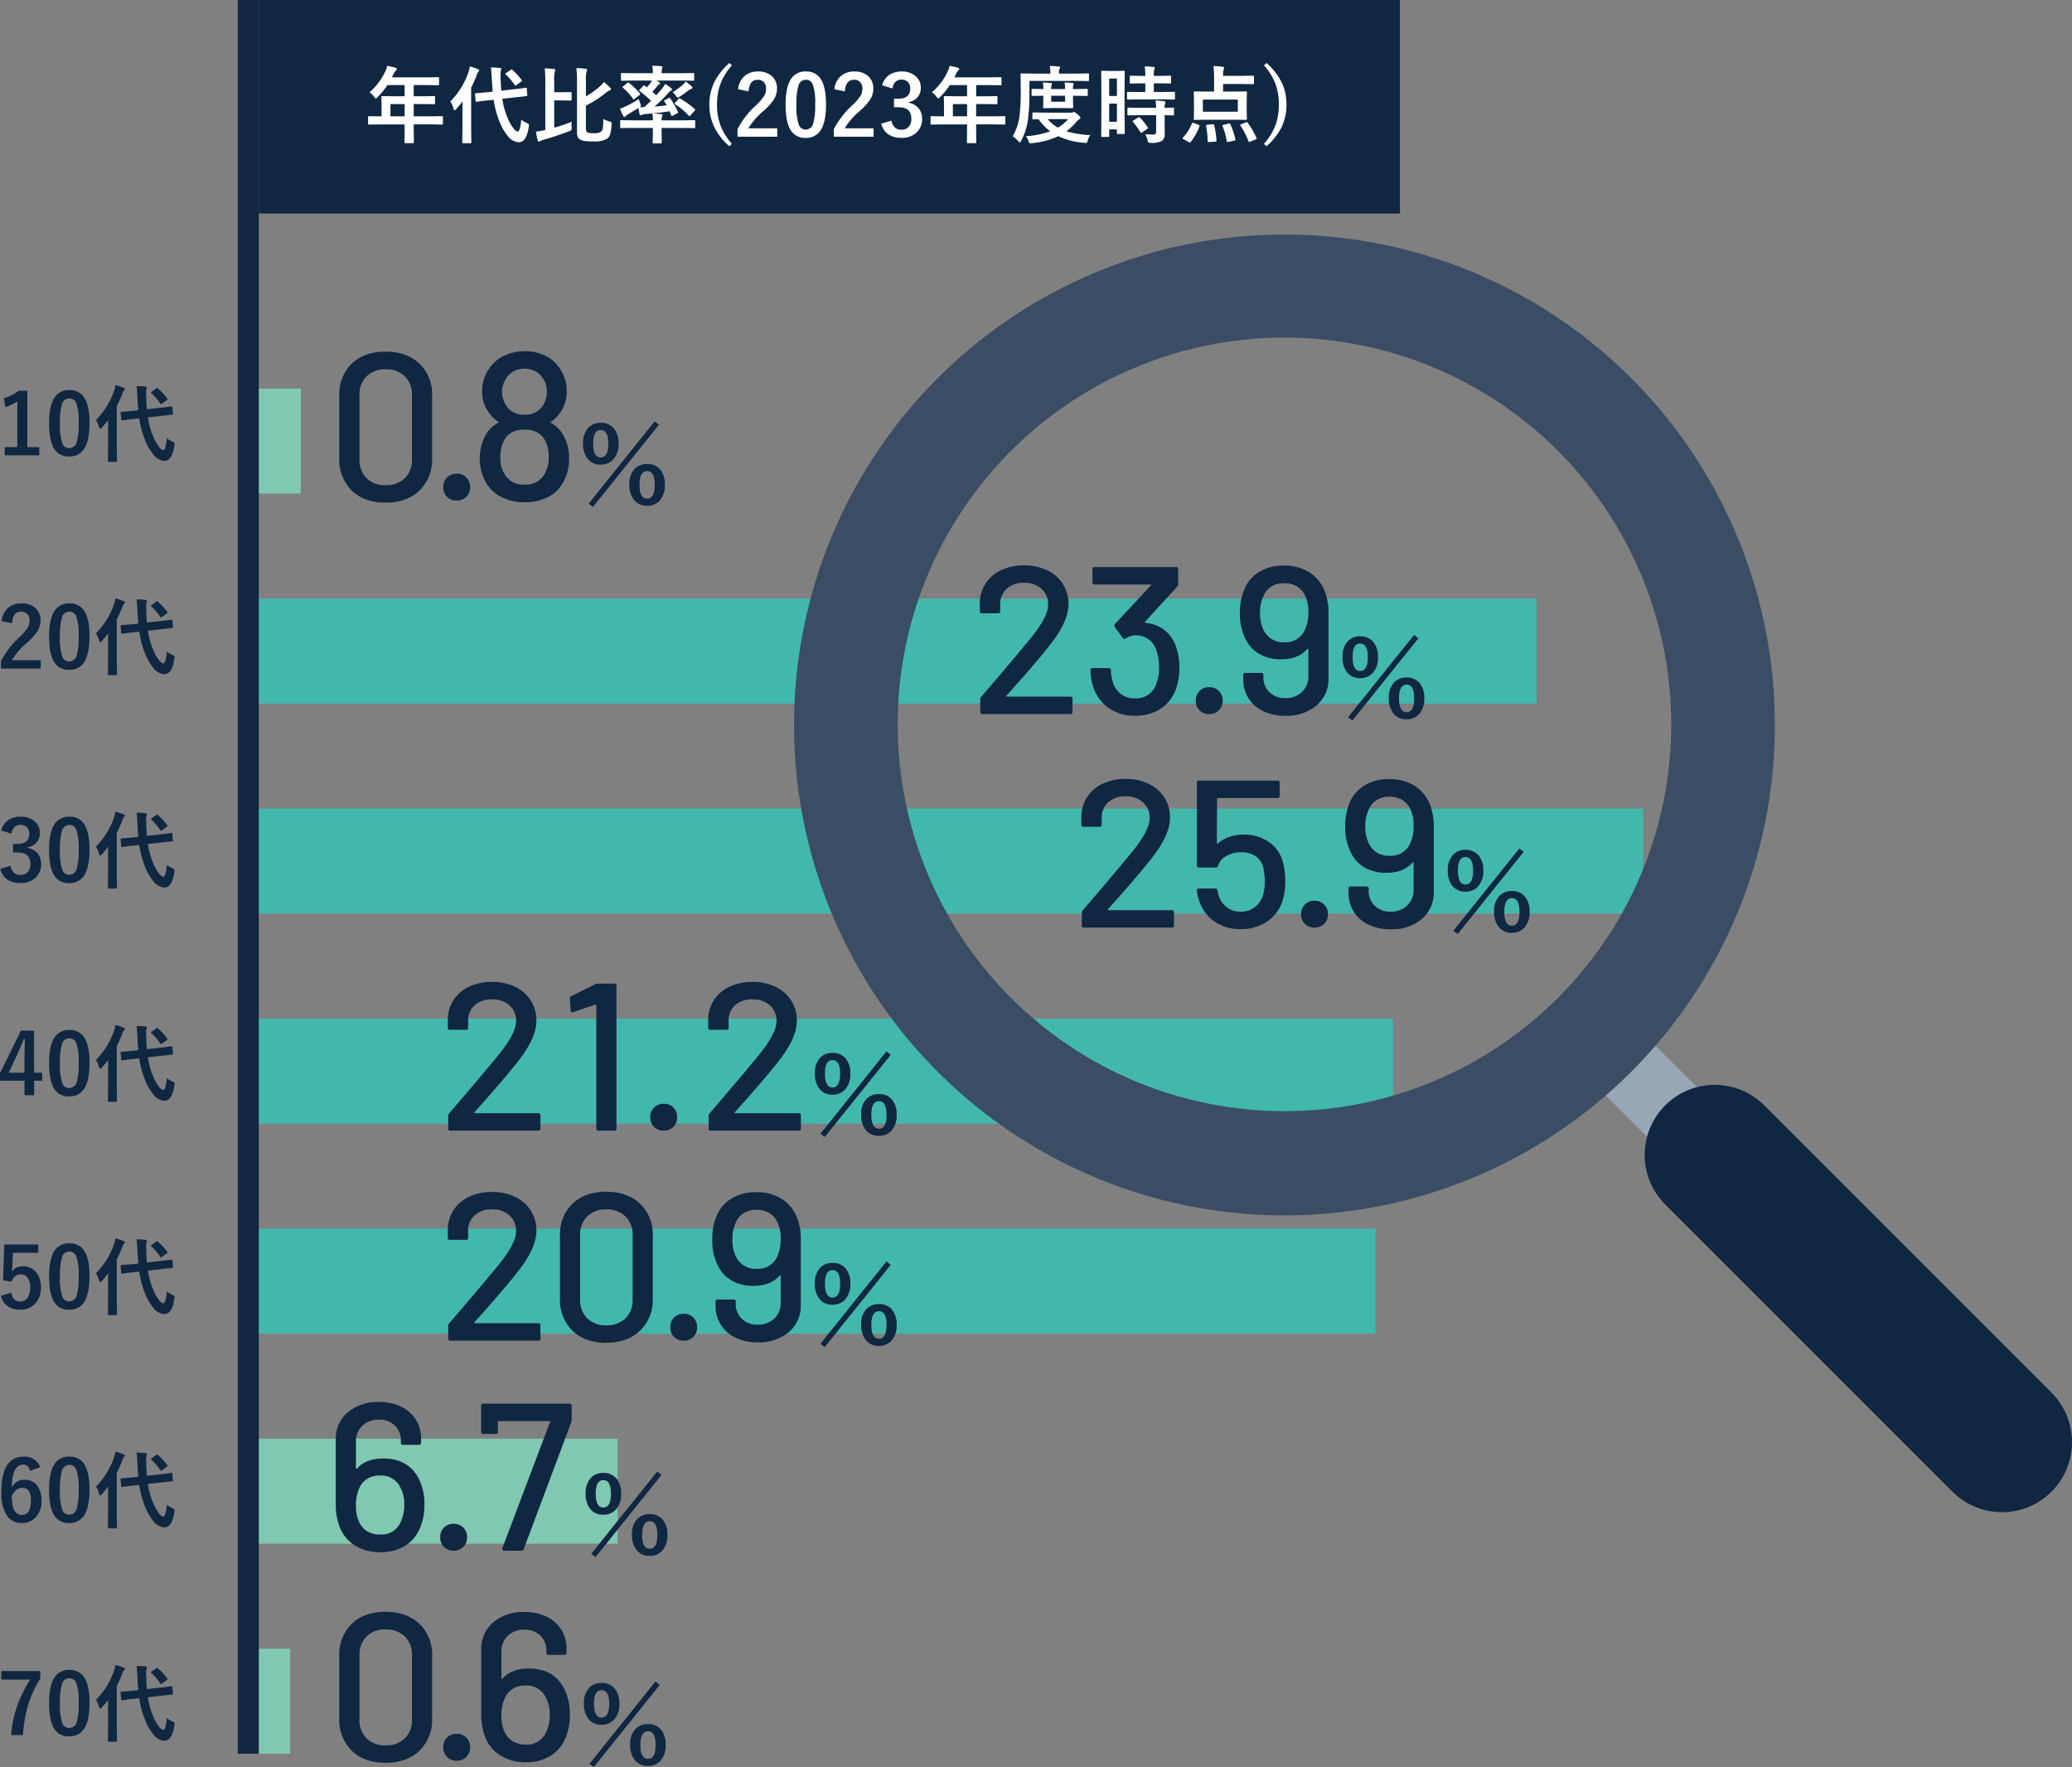
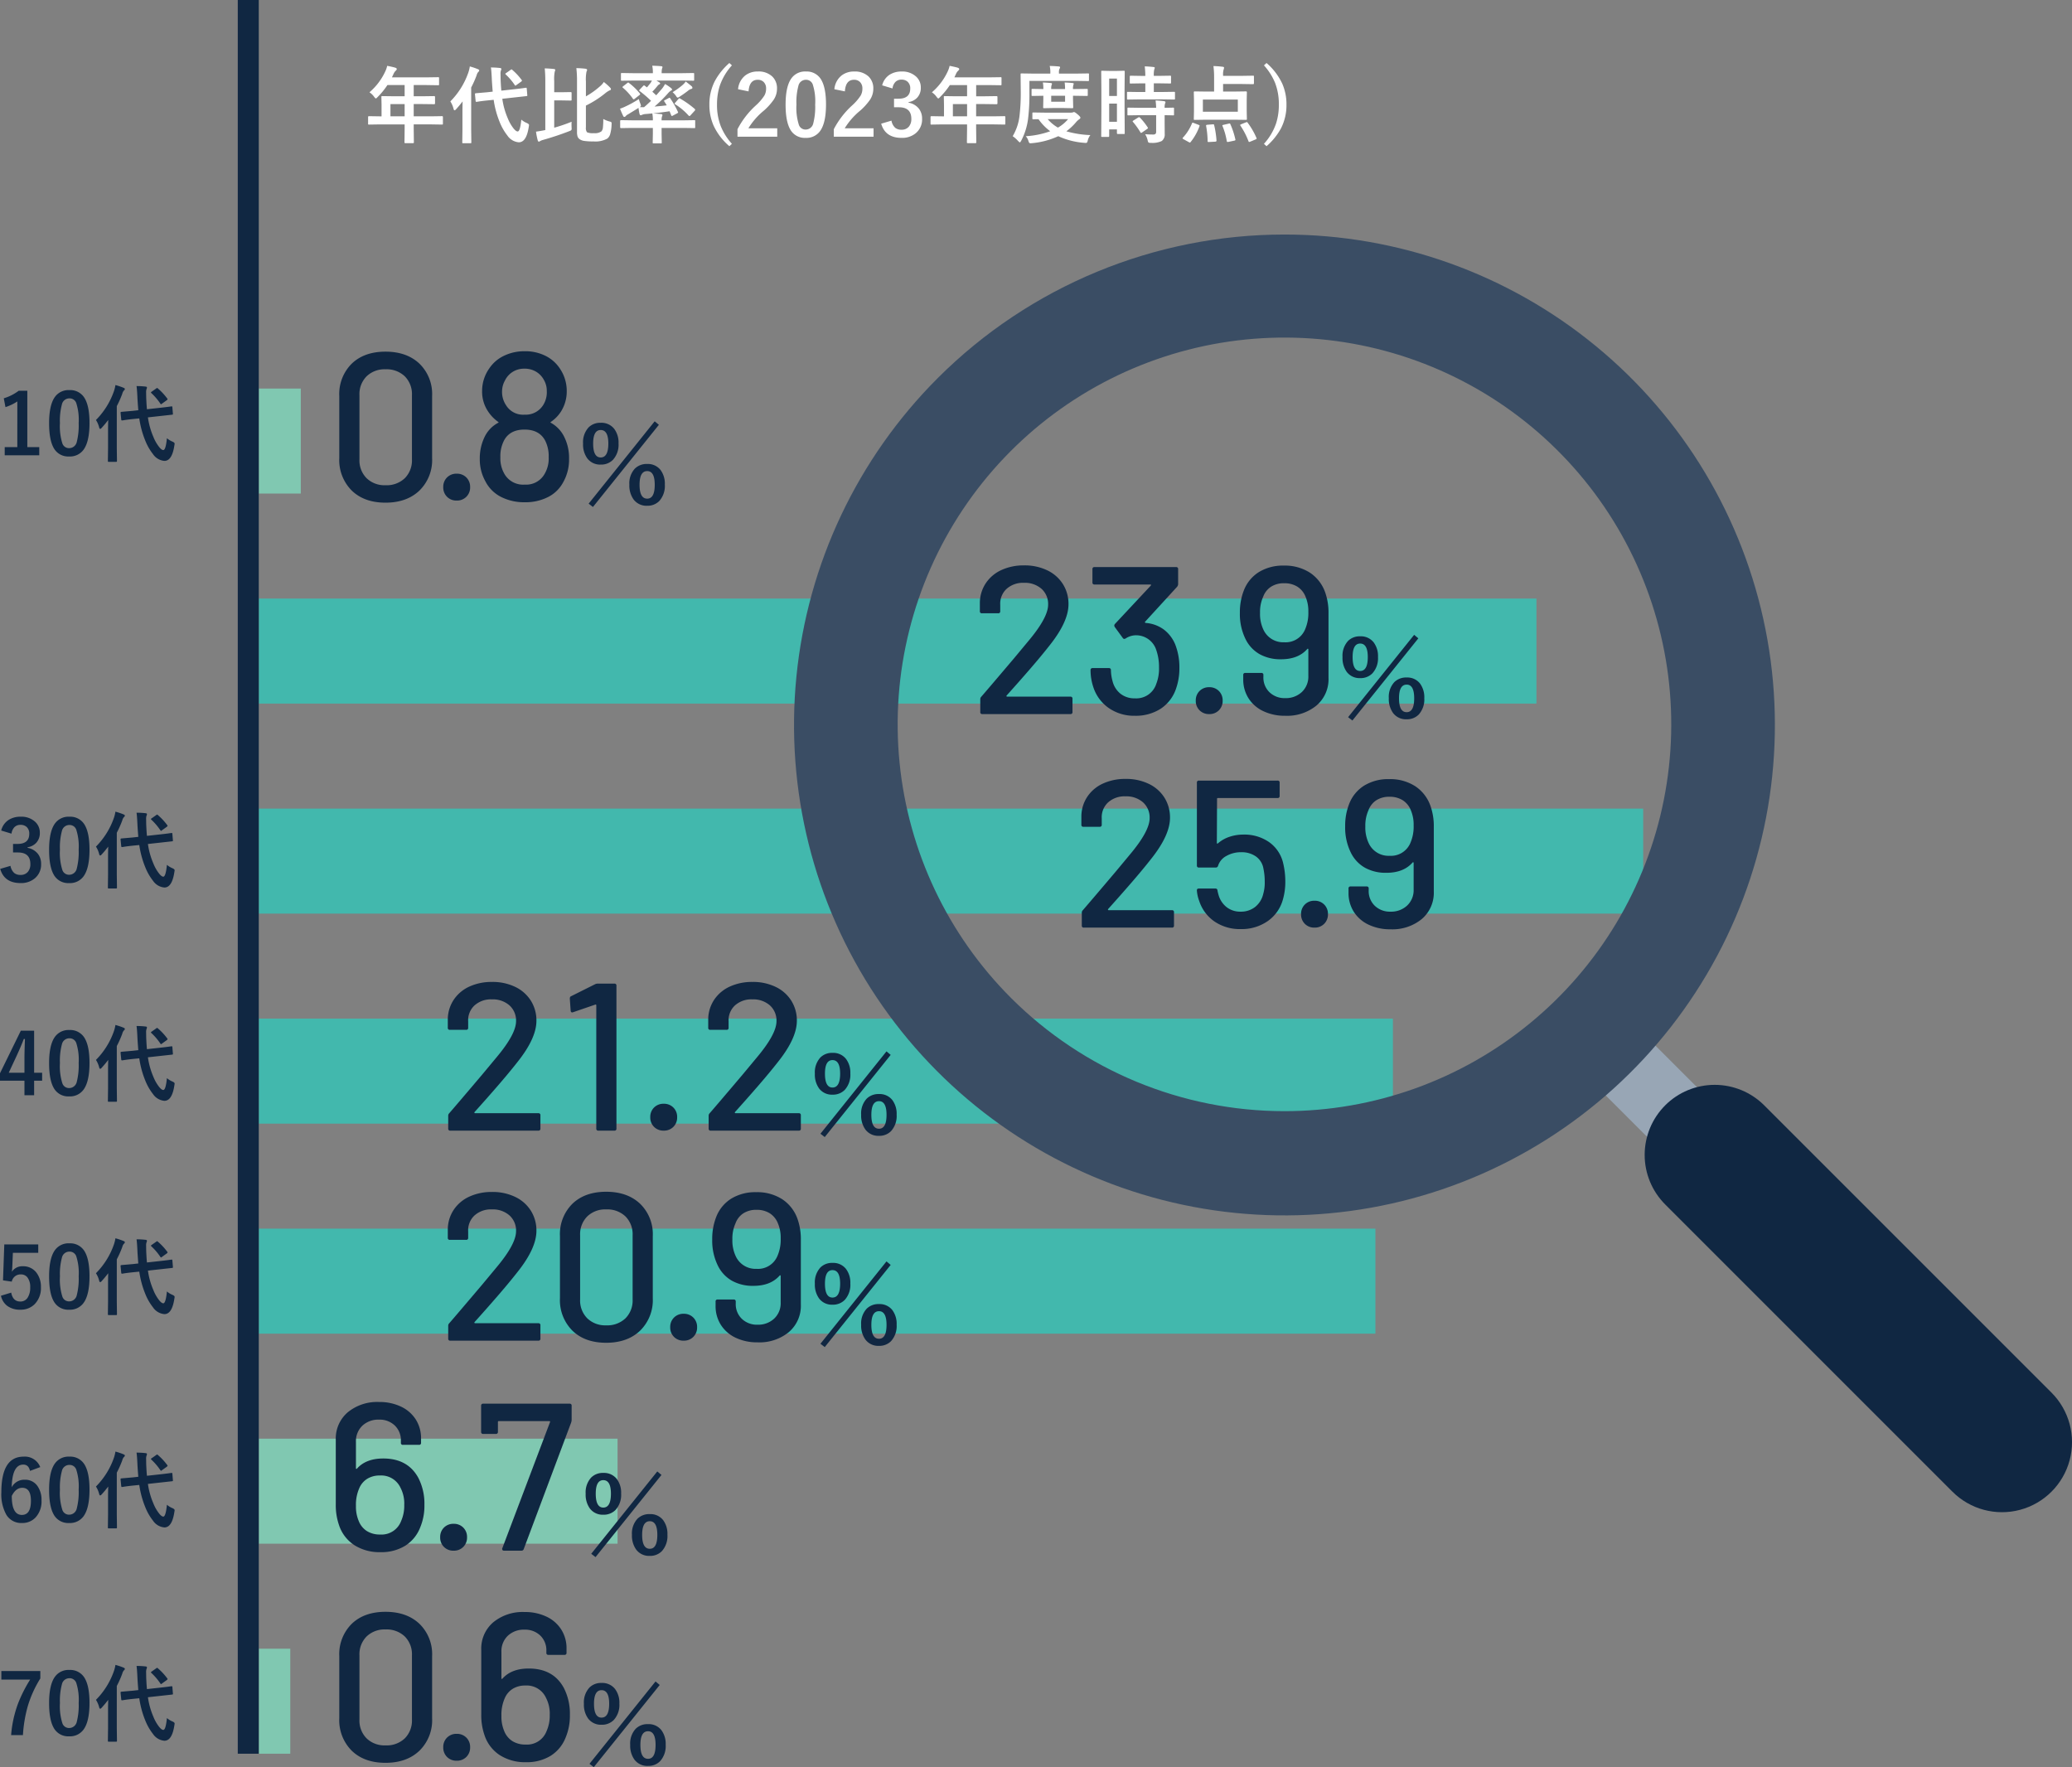
<svg xmlns="http://www.w3.org/2000/svg" width="591.926" height="504.835" viewBox="0 0 591.926 504.835">
  <rect x="0" y="0" width="591.926" height="504.835" fill="#808080" stroke="none" />
  <defs>
    <clipPath id="clip-path">
      <rect id="長方形_17835" data-name="長方形 17835" width="20.103" height="31.168" transform="translate(0 14.215) rotate(-45)" fill="none" />
    </clipPath>
    <linearGradient id="linear-gradient" x1="-6.045" y1="4.7" x2="-6.015" y2="4.7" gradientUnits="objectBoundingBox">
      <stop offset="0" stop-color="#cfdbe9" />
      <stop offset="1" stop-color="#98a6b5" />
    </linearGradient>
    <clipPath id="clip-path-2">
      <path id="パス_71150" data-name="パス 71150" d="M225.348,225.347a20.013,20.013,0,0,0,0,28.3l82.064,82.065a20.01,20.01,0,0,0,28.3-28.3l-82.068-82.067a20.018,20.018,0,0,0-28.3,0" transform="translate(-219.488 -219.491)" fill="none" />
    </clipPath>
    <linearGradient id="linear-gradient-2" x1="0.219" y1="-0.022" x2="0.5" y2="1" gradientUnits="objectBoundingBox">
      <stop offset="0" stop-color="#102742" />
      <stop offset="1" stop-color="#102742" />
    </linearGradient>
    <clipPath id="clip-path-3">
      <path id="パス_71151" data-name="パス 71151" d="M122.651,278.844a110.5,110.5,0,1,1,78.093,32.325,110.5,110.5,0,0,1-78.093-32.325M101.722,101.721a140.108,140.108,0,1,0,99.024-40.989,140.106,140.106,0,0,0-99.024,40.989" transform="translate(-60.73 -60.732)" fill="none" />
    </clipPath>
  </defs>
  <g id="アウトライン" transform="translate(-233.074 -4407)">
    <g id="グループ_18280" data-name="グループ 18280" transform="translate(3 3)">
      <path id="パス_71563" data-name="パス 71563" d="M21.594,5.73V7.863A32.244,32.244,0,0,0,17.973,15.9a38.938,38.938,0,0,0-1.348,8.145H13.25a33.233,33.233,0,0,1,2-9.082A39.881,39.881,0,0,1,18.688,8.18H10.461V5.73Zm8.3-.3A4.753,4.753,0,0,1,34.344,7.9q1.3,2.309,1.3,6.938,0,5.3-1.7,7.617a4.785,4.785,0,0,1-4.113,1.934,4.715,4.715,0,0,1-4.465-2.52Q24.1,19.547,24.1,14.883q0-5.273,1.711-7.57A4.774,4.774,0,0,1,29.891,5.426Zm0,2.367a2.171,2.171,0,0,0-2.133,1.723,17.886,17.886,0,0,0-.562,5.332,16.2,16.2,0,0,0,.7,5.824,1.993,1.993,0,0,0,1.934,1.336,2.226,2.226,0,0,0,2.18-1.793,18.873,18.873,0,0,0,.539-5.367,15.688,15.688,0,0,0-.7-5.754A2.008,2.008,0,0,0,29.891,7.793Zm29.145,2.285a.737.737,0,0,1,.117-.012q.141,0,.164.258l.152,1.84a.737.737,0,0,1,.012.117q0,.152-.258.176l-3.281.363-3.609.4a21.289,21.289,0,0,0,1.547,5.543A11.567,11.567,0,0,0,55.59,21.75q.68.809,1.137.809.7,0,1.031-3.387a5.885,5.885,0,0,0,1.559.961q.645.281.645.586a3.47,3.47,0,0,1-.07.492q-.656,4.441-2.848,4.441a4.381,4.381,0,0,1-3.27-1.945,15.415,15.415,0,0,1-2.2-3.855,26.569,26.569,0,0,1-1.711-6.34l-1.629.164q-1.406.141-2.437.293-.234.035-.562.094a2.005,2.005,0,0,1-.211.023q-.094.012-.117.012-.176,0-.2-.27l-.187-1.9v-.105q0-.152.27-.187l3.234-.281,1.559-.176q-.187-2.3-.246-3.5-.105-2.4-.258-3.4a23.016,23.016,0,0,1,2.566.141q.41.035.41.281a1.416,1.416,0,0,1-.141.5,2.882,2.882,0,0,0-.094.926q0,.164.023,1.477.094,2.215.211,3.293l3.715-.41q1.383-.152,2.461-.293.035-.012.586-.082Q58.977,10.09,59.035,10.078ZM37.484,13.969a21.818,21.818,0,0,0,5.156-8.285,10.38,10.38,0,0,0,.41-1.7,18.92,18.92,0,0,1,2.309.773q.387.164.387.352a.63.63,0,0,1-.27.434A2.216,2.216,0,0,0,45,6.5a29.04,29.04,0,0,1-1.559,3.5V22.031l.047,3.621q0,.188-.059.234a.473.473,0,0,1-.234.035H41.176a.4.4,0,0,1-.246-.047.437.437,0,0,1-.035-.223l.047-3.621V16.652q0-.809.047-2.684-.8,1.066-1.828,2.2-.293.34-.457.34-.2,0-.3-.41A6.948,6.948,0,0,0,37.484,13.969Zm17.707-9A17.264,17.264,0,0,1,57.828,7.8a.406.406,0,0,1,.117.223q0,.105-.234.3l-1.371.984a.667.667,0,0,1-.258.164q-.07,0-.187-.164a17.128,17.128,0,0,0-2.555-3,.315.315,0,0,1-.141-.223q0-.082.246-.234l1.266-.891a.578.578,0,0,1,.27-.141Q55.051,4.828,55.191,4.969Z" transform="translate(220 4875.641)" fill="#102742" />
      <path id="パス_71562" data-name="パス 71562" d="M21.57,8.414,18.641,9.5q-.387-1.8-1.91-1.8-3.164,0-3.316,6.48a4.061,4.061,0,0,1,3.738-2.156,4.24,4.24,0,0,1,3.621,1.793,6.828,6.828,0,0,1,1.16,4.137,6.677,6.677,0,0,1-1.77,4.922,5.154,5.154,0,0,1-3.82,1.512,4.943,4.943,0,0,1-4.465-2.367A12.006,12.006,0,0,1,10.461,15.6q0-10.172,6.34-10.172A4.707,4.707,0,0,1,21.57,8.414Zm-8.133,8.238q0,5.426,2.883,5.426,2.59,0,2.59-4.031,0-3.715-2.473-3.715Q14.586,14.332,13.438,16.652ZM29.891,5.426A4.753,4.753,0,0,1,34.344,7.9q1.3,2.309,1.3,6.938,0,5.3-1.7,7.617a4.785,4.785,0,0,1-4.113,1.934,4.715,4.715,0,0,1-4.465-2.52Q24.1,19.547,24.1,14.883q0-5.273,1.711-7.57A4.774,4.774,0,0,1,29.891,5.426Zm0,2.367a2.171,2.171,0,0,0-2.133,1.723,17.886,17.886,0,0,0-.562,5.332,16.2,16.2,0,0,0,.7,5.824,1.993,1.993,0,0,0,1.934,1.336,2.226,2.226,0,0,0,2.18-1.793,18.873,18.873,0,0,0,.539-5.367,15.688,15.688,0,0,0-.7-5.754A2.008,2.008,0,0,0,29.891,7.793Zm29.145,2.285a.737.737,0,0,1,.117-.012q.141,0,.164.258l.152,1.84a.737.737,0,0,1,.012.117q0,.152-.258.176l-3.281.363-3.609.4a21.289,21.289,0,0,0,1.547,5.543A11.567,11.567,0,0,0,55.59,21.75q.68.809,1.137.809.7,0,1.031-3.387a5.885,5.885,0,0,0,1.559.961q.645.281.645.586a3.47,3.47,0,0,1-.07.492q-.656,4.441-2.848,4.441a4.381,4.381,0,0,1-3.27-1.945,15.415,15.415,0,0,1-2.2-3.855,26.569,26.569,0,0,1-1.711-6.34l-1.629.164q-1.406.141-2.437.293-.234.035-.562.094a2.005,2.005,0,0,1-.211.023q-.094.012-.117.012-.176,0-.2-.27l-.187-1.9v-.105q0-.152.27-.187l3.234-.281,1.559-.176q-.187-2.3-.246-3.5-.105-2.4-.258-3.4a23.016,23.016,0,0,1,2.566.141q.41.035.41.281a1.416,1.416,0,0,1-.141.5,2.882,2.882,0,0,0-.094.926q0,.164.023,1.477.094,2.215.211,3.293l3.715-.41q1.383-.152,2.461-.293.035-.012.586-.082Q58.977,10.09,59.035,10.078ZM37.484,13.969a21.818,21.818,0,0,0,5.156-8.285,10.38,10.38,0,0,0,.41-1.7,18.92,18.92,0,0,1,2.309.773q.387.164.387.352a.63.63,0,0,1-.27.434A2.216,2.216,0,0,0,45,6.5a29.04,29.04,0,0,1-1.559,3.5V22.031l.047,3.621q0,.188-.059.234a.473.473,0,0,1-.234.035H41.176a.4.4,0,0,1-.246-.047.437.437,0,0,1-.035-.223l.047-3.621V16.652q0-.809.047-2.684-.8,1.066-1.828,2.2-.293.34-.457.34-.2,0-.3-.41A6.948,6.948,0,0,0,37.484,13.969Zm17.707-9A17.264,17.264,0,0,1,57.828,7.8a.406.406,0,0,1,.117.223q0,.105-.234.3l-1.371.984a.667.667,0,0,1-.258.164q-.07,0-.187-.164a17.128,17.128,0,0,0-2.555-3,.315.315,0,0,1-.141-.223q0-.082.246-.234l1.266-.891a.578.578,0,0,1,.27-.141Q55.051,4.828,55.191,4.969Z" transform="translate(220 4814.703)" fill="#102742" />
      <path id="パス_71561" data-name="パス 71561" d="M21,5.73v2.4H13.754L13.6,11.824a16.576,16.576,0,0,1-.141,1.734A3.544,3.544,0,0,1,16.6,11.977a4.7,4.7,0,0,1,3.9,1.852,6.592,6.592,0,0,1,1.266,4.148,6.493,6.493,0,0,1-1.84,4.875,5.561,5.561,0,0,1-4.02,1.535A6.049,6.049,0,0,1,12.1,23.262,4.912,4.912,0,0,1,10.344,20.4l2.93-.891q.48,2.543,2.613,2.543a2.384,2.384,0,0,0,2.145-1.207,5.228,5.228,0,0,0,.668-2.824,4.445,4.445,0,0,0-.8-2.871,2.3,2.3,0,0,0-1.875-.844,2.55,2.55,0,0,0-2.59,2.063l-2.5-.363L11.3,5.73Zm8.895-.3A4.753,4.753,0,0,1,34.344,7.9q1.3,2.309,1.3,6.938,0,5.3-1.7,7.617a4.785,4.785,0,0,1-4.113,1.934,4.715,4.715,0,0,1-4.465-2.52Q24.1,19.547,24.1,14.883q0-5.273,1.711-7.57A4.774,4.774,0,0,1,29.891,5.426Zm0,2.367a2.171,2.171,0,0,0-2.133,1.723,17.886,17.886,0,0,0-.562,5.332,16.2,16.2,0,0,0,.7,5.824,1.993,1.993,0,0,0,1.934,1.336,2.226,2.226,0,0,0,2.18-1.793,18.873,18.873,0,0,0,.539-5.367,15.688,15.688,0,0,0-.7-5.754A2.008,2.008,0,0,0,29.891,7.793Zm29.145,2.285a.737.737,0,0,1,.117-.012q.141,0,.164.258l.152,1.84a.737.737,0,0,1,.012.117q0,.152-.258.176l-3.281.363-3.609.4a21.289,21.289,0,0,0,1.547,5.543A11.567,11.567,0,0,0,55.59,21.75q.68.809,1.137.809.7,0,1.031-3.387a5.885,5.885,0,0,0,1.559.961q.645.281.645.586a3.47,3.47,0,0,1-.07.492q-.656,4.441-2.848,4.441a4.381,4.381,0,0,1-3.27-1.945,15.415,15.415,0,0,1-2.2-3.855,26.569,26.569,0,0,1-1.711-6.34l-1.629.164q-1.406.141-2.437.293-.234.035-.562.094a2.005,2.005,0,0,1-.211.023q-.094.012-.117.012-.176,0-.2-.27l-.187-1.9v-.105q0-.152.27-.187l3.234-.281,1.559-.176q-.187-2.3-.246-3.5-.105-2.4-.258-3.4a23.016,23.016,0,0,1,2.566.141q.41.035.41.281a1.416,1.416,0,0,1-.141.5,2.882,2.882,0,0,0-.094.926q0,.164.023,1.477.094,2.215.211,3.293l3.715-.41q1.383-.152,2.461-.293.035-.012.586-.082Q58.977,10.09,59.035,10.078ZM37.484,13.969a21.818,21.818,0,0,0,5.156-8.285,10.38,10.38,0,0,0,.41-1.7,18.92,18.92,0,0,1,2.309.773q.387.164.387.352a.63.63,0,0,1-.27.434A2.216,2.216,0,0,0,45,6.5a29.04,29.04,0,0,1-1.559,3.5V22.031l.047,3.621q0,.188-.059.234a.473.473,0,0,1-.234.035H41.176a.4.4,0,0,1-.246-.047.437.437,0,0,1-.035-.223l.047-3.621V16.652q0-.809.047-2.684-.8,1.066-1.828,2.2-.293.34-.457.34-.2,0-.3-.41A6.948,6.948,0,0,0,37.484,13.969Zm17.707-9A17.264,17.264,0,0,1,57.828,7.8a.406.406,0,0,1,.117.223q0,.105-.234.3l-1.371.984a.667.667,0,0,1-.258.164q-.07,0-.187-.164a17.128,17.128,0,0,0-2.555-3,.315.315,0,0,1-.141-.223q0-.082.246-.234l1.266-.891a.578.578,0,0,1,.27-.141Q55.051,4.828,55.191,4.969Z" transform="translate(220 4753.766)" fill="#102742" />
      <path id="パス_71560" data-name="パス 71560" d="M19.824,5.613V17.637h2.285V19.9H19.824v4.148H17.059V19.9H10.074V17.777L16.027,5.613ZM17.059,17.637V13.605q0-1.922.141-5.613h-.328q-.82,2.156-2.039,4.793L12.57,17.637ZM29.891,5.426A4.753,4.753,0,0,1,34.344,7.9q1.3,2.309,1.3,6.938,0,5.3-1.7,7.617a4.785,4.785,0,0,1-4.113,1.934,4.715,4.715,0,0,1-4.465-2.52Q24.1,19.547,24.1,14.883q0-5.273,1.711-7.57A4.774,4.774,0,0,1,29.891,5.426Zm0,2.367a2.171,2.171,0,0,0-2.133,1.723,17.886,17.886,0,0,0-.562,5.332,16.2,16.2,0,0,0,.7,5.824,1.993,1.993,0,0,0,1.934,1.336,2.226,2.226,0,0,0,2.18-1.793,18.873,18.873,0,0,0,.539-5.367,15.688,15.688,0,0,0-.7-5.754A2.008,2.008,0,0,0,29.891,7.793Zm29.145,2.285a.737.737,0,0,1,.117-.012q.141,0,.164.258l.152,1.84a.737.737,0,0,1,.012.117q0,.152-.258.176l-3.281.363-3.609.4a21.289,21.289,0,0,0,1.547,5.543A11.567,11.567,0,0,0,55.59,21.75q.68.809,1.137.809.7,0,1.031-3.387a5.885,5.885,0,0,0,1.559.961q.645.281.645.586a3.47,3.47,0,0,1-.07.492q-.656,4.441-2.848,4.441a4.381,4.381,0,0,1-3.27-1.945,15.415,15.415,0,0,1-2.2-3.855,26.569,26.569,0,0,1-1.711-6.34l-1.629.164q-1.406.141-2.437.293-.234.035-.562.094a2.005,2.005,0,0,1-.211.023q-.094.012-.117.012-.176,0-.2-.27l-.187-1.9v-.105q0-.152.27-.187l3.234-.281,1.559-.176q-.187-2.3-.246-3.5-.105-2.4-.258-3.4a23.016,23.016,0,0,1,2.566.141q.41.035.41.281a1.416,1.416,0,0,1-.141.5,2.882,2.882,0,0,0-.094.926q0,.164.023,1.477.094,2.215.211,3.293l3.715-.41q1.383-.152,2.461-.293.035-.012.586-.082Q58.977,10.09,59.035,10.078ZM37.484,13.969a21.818,21.818,0,0,0,5.156-8.285,10.38,10.38,0,0,0,.41-1.7,18.92,18.92,0,0,1,2.309.773q.387.164.387.352a.63.63,0,0,1-.27.434A2.216,2.216,0,0,0,45,6.5a29.04,29.04,0,0,1-1.559,3.5V22.031l.047,3.621q0,.188-.059.234a.473.473,0,0,1-.234.035H41.176a.4.4,0,0,1-.246-.047.437.437,0,0,1-.035-.223l.047-3.621V16.652q0-.809.047-2.684-.8,1.066-1.828,2.2-.293.34-.457.34-.2,0-.3-.41A6.948,6.948,0,0,0,37.484,13.969Zm17.707-9A17.264,17.264,0,0,1,57.828,7.8a.406.406,0,0,1,.117.223q0,.105-.234.3l-1.371.984a.667.667,0,0,1-.258.164q-.07,0-.187-.164a17.128,17.128,0,0,0-2.555-3,.315.315,0,0,1-.141-.223q0-.082.246-.234l1.266-.891a.578.578,0,0,1,.27-.141Q55.051,4.828,55.191,4.969Z" transform="translate(220 4692.828)" fill="#102742" />
      <path id="パス_71559" data-name="パス 71559" d="M10.414,9.375a5.027,5.027,0,0,1,2.18-3.07,6.18,6.18,0,0,1,3.363-.879A5.782,5.782,0,0,1,20.141,6.9a4.149,4.149,0,0,1,1.313,3.129A4.057,4.057,0,0,1,20.41,12.9a4.283,4.283,0,0,1-2.461,1.254v.164a4.839,4.839,0,0,1,2.988,1.758,4.6,4.6,0,0,1,.879,2.859,5.089,5.089,0,0,1-1.828,4.125,6.067,6.067,0,0,1-4.031,1.324q-4.652,0-5.824-4.055l2.941-.867a3.5,3.5,0,0,0,1.09,2.063,2.745,2.745,0,0,0,1.77.527,2.6,2.6,0,0,0,2.145-.926,3.327,3.327,0,0,0,.668-2.168q0-3.316-3.551-3.316H13.8V13.2h1.266q3.363,0,3.363-2.883a2.489,2.489,0,0,0-.773-1.992,2.557,2.557,0,0,0-1.746-.574,2.322,2.322,0,0,0-1.746.7,3.179,3.179,0,0,0-.8,1.816ZM29.891,5.426A4.753,4.753,0,0,1,34.344,7.9q1.3,2.309,1.3,6.938,0,5.3-1.7,7.617a4.785,4.785,0,0,1-4.113,1.934,4.715,4.715,0,0,1-4.465-2.52Q24.1,19.547,24.1,14.883q0-5.273,1.711-7.57A4.774,4.774,0,0,1,29.891,5.426Zm0,2.367a2.171,2.171,0,0,0-2.133,1.723,17.886,17.886,0,0,0-.562,5.332,16.2,16.2,0,0,0,.7,5.824,1.993,1.993,0,0,0,1.934,1.336,2.226,2.226,0,0,0,2.18-1.793,18.873,18.873,0,0,0,.539-5.367,15.688,15.688,0,0,0-.7-5.754A2.008,2.008,0,0,0,29.891,7.793Zm29.145,2.285a.737.737,0,0,1,.117-.012q.141,0,.164.258l.152,1.84a.737.737,0,0,1,.012.117q0,.152-.258.176l-3.281.363-3.609.4a21.289,21.289,0,0,0,1.547,5.543A11.567,11.567,0,0,0,55.59,21.75q.68.809,1.137.809.7,0,1.031-3.387a5.885,5.885,0,0,0,1.559.961q.645.281.645.586a3.47,3.47,0,0,1-.07.492q-.656,4.441-2.848,4.441a4.381,4.381,0,0,1-3.27-1.945,15.415,15.415,0,0,1-2.2-3.855,26.569,26.569,0,0,1-1.711-6.34l-1.629.164q-1.406.141-2.437.293-.234.035-.562.094a2.005,2.005,0,0,1-.211.023q-.094.012-.117.012-.176,0-.2-.27l-.187-1.9v-.105q0-.152.27-.187l3.234-.281,1.559-.176q-.187-2.3-.246-3.5-.105-2.4-.258-3.4a23.016,23.016,0,0,1,2.566.141q.41.035.41.281a1.416,1.416,0,0,1-.141.5,2.882,2.882,0,0,0-.094.926q0,.164.023,1.477.094,2.215.211,3.293l3.715-.41q1.383-.152,2.461-.293.035-.012.586-.082Q58.977,10.09,59.035,10.078ZM37.484,13.969a21.818,21.818,0,0,0,5.156-8.285,10.38,10.38,0,0,0,.41-1.7,18.92,18.92,0,0,1,2.309.773q.387.164.387.352a.63.63,0,0,1-.27.434A2.216,2.216,0,0,0,45,6.5a29.04,29.04,0,0,1-1.559,3.5V22.031l.047,3.621q0,.188-.059.234a.473.473,0,0,1-.234.035H41.176a.4.4,0,0,1-.246-.047.437.437,0,0,1-.035-.223l.047-3.621V16.652q0-.809.047-2.684-.8,1.066-1.828,2.2-.293.34-.457.34-.2,0-.3-.41A6.948,6.948,0,0,0,37.484,13.969Zm17.707-9A17.264,17.264,0,0,1,57.828,7.8a.406.406,0,0,1,.117.223q0,.105-.234.3l-1.371.984a.667.667,0,0,1-.258.164q-.07,0-.187-.164a17.128,17.128,0,0,0-2.555-3,.315.315,0,0,1-.141-.223q0-.082.246-.234l1.266-.891a.578.578,0,0,1,.27-.141Q55.051,4.828,55.191,4.969Z" transform="translate(220 4631.891)" fill="#102742" />
-       <path id="パス_71558" data-name="パス 71558" d="M10.52,10.488A5.613,5.613,0,0,1,12.57,6.563a5.66,5.66,0,0,1,3.6-1.137,5.637,5.637,0,0,1,4.148,1.453,4.657,4.657,0,0,1,1.324,3.48,5.654,5.654,0,0,1-.914,3.082,17.343,17.343,0,0,1-2.789,3.117,19.982,19.982,0,0,0-4.465,5.086h8.238v2.4H10.355V21.914a24.41,24.41,0,0,1,5.238-6.8,14.185,14.185,0,0,0,2.449-2.836,3.9,3.9,0,0,0,.48-1.945,2.527,2.527,0,0,0-.738-1.957,2.352,2.352,0,0,0-1.664-.586q-2.379,0-2.6,3.316ZM29.891,5.426A4.753,4.753,0,0,1,34.344,7.9q1.3,2.309,1.3,6.938,0,5.3-1.7,7.617a4.785,4.785,0,0,1-4.113,1.934,4.715,4.715,0,0,1-4.465-2.52Q24.1,19.547,24.1,14.883q0-5.273,1.711-7.57A4.774,4.774,0,0,1,29.891,5.426Zm0,2.367a2.171,2.171,0,0,0-2.133,1.723,17.886,17.886,0,0,0-.562,5.332,16.2,16.2,0,0,0,.7,5.824,1.993,1.993,0,0,0,1.934,1.336,2.226,2.226,0,0,0,2.18-1.793,18.873,18.873,0,0,0,.539-5.367,15.688,15.688,0,0,0-.7-5.754A2.008,2.008,0,0,0,29.891,7.793Zm29.145,2.285a.737.737,0,0,1,.117-.012q.141,0,.164.258l.152,1.84a.737.737,0,0,1,.012.117q0,.152-.258.176l-3.281.363-3.609.4a21.289,21.289,0,0,0,1.547,5.543A11.567,11.567,0,0,0,55.59,21.75q.68.809,1.137.809.7,0,1.031-3.387a5.885,5.885,0,0,0,1.559.961q.645.281.645.586a3.47,3.47,0,0,1-.07.492q-.656,4.441-2.848,4.441a4.381,4.381,0,0,1-3.27-1.945,15.415,15.415,0,0,1-2.2-3.855,26.569,26.569,0,0,1-1.711-6.34l-1.629.164q-1.406.141-2.437.293-.234.035-.562.094a2.005,2.005,0,0,1-.211.023q-.094.012-.117.012-.176,0-.2-.27l-.187-1.9v-.105q0-.152.27-.187l3.234-.281,1.559-.176q-.187-2.3-.246-3.5-.105-2.4-.258-3.4a23.016,23.016,0,0,1,2.566.141q.41.035.41.281a1.416,1.416,0,0,1-.141.5,2.882,2.882,0,0,0-.094.926q0,.164.023,1.477.094,2.215.211,3.293l3.715-.41q1.383-.152,2.461-.293.035-.012.586-.082Q58.977,10.09,59.035,10.078ZM37.484,13.969a21.818,21.818,0,0,0,5.156-8.285,10.38,10.38,0,0,0,.41-1.7,18.92,18.92,0,0,1,2.309.773q.387.164.387.352a.63.63,0,0,1-.27.434A2.216,2.216,0,0,0,45,6.5a29.04,29.04,0,0,1-1.559,3.5V22.031l.047,3.621q0,.188-.059.234a.473.473,0,0,1-.234.035H41.176a.4.4,0,0,1-.246-.047.437.437,0,0,1-.035-.223l.047-3.621V16.652q0-.809.047-2.684-.8,1.066-1.828,2.2-.293.34-.457.34-.2,0-.3-.41A6.948,6.948,0,0,0,37.484,13.969Zm17.707-9A17.264,17.264,0,0,1,57.828,7.8a.406.406,0,0,1,.117.223q0,.105-.234.3l-1.371.984a.667.667,0,0,1-.258.164q-.07,0-.187-.164a17.128,17.128,0,0,0-2.555-3,.315.315,0,0,1-.141-.223q0-.082.246-.234l1.266-.891a.578.578,0,0,1,.27-.141Q55.051,4.828,55.191,4.969Z" transform="translate(220 4570.953)" fill="#102742" />
      <path id="パス_71557" data-name="パス 71557" d="M17.879,5.613v16.1h3.41v2.332H11.422V21.715h3.6V8.66a13.219,13.219,0,0,1-3.387,1.629l-.48-2.52a13.568,13.568,0,0,0,4.266-2.156Zm12.012-.187A4.753,4.753,0,0,1,34.344,7.9q1.3,2.309,1.3,6.938,0,5.3-1.7,7.617a4.785,4.785,0,0,1-4.113,1.934,4.715,4.715,0,0,1-4.465-2.52Q24.1,19.547,24.1,14.883q0-5.273,1.711-7.57A4.774,4.774,0,0,1,29.891,5.426Zm0,2.367a2.171,2.171,0,0,0-2.133,1.723,17.886,17.886,0,0,0-.562,5.332,16.2,16.2,0,0,0,.7,5.824,1.993,1.993,0,0,0,1.934,1.336,2.226,2.226,0,0,0,2.18-1.793,18.873,18.873,0,0,0,.539-5.367,15.688,15.688,0,0,0-.7-5.754A2.008,2.008,0,0,0,29.891,7.793Zm29.145,2.285a.737.737,0,0,1,.117-.012q.141,0,.164.258l.152,1.84a.737.737,0,0,1,.012.117q0,.152-.258.176l-3.281.363-3.609.4a21.289,21.289,0,0,0,1.547,5.543A11.567,11.567,0,0,0,55.59,21.75q.68.809,1.137.809.7,0,1.031-3.387a5.885,5.885,0,0,0,1.559.961q.645.281.645.586a3.47,3.47,0,0,1-.07.492q-.656,4.441-2.848,4.441a4.381,4.381,0,0,1-3.27-1.945,15.415,15.415,0,0,1-2.2-3.855,26.569,26.569,0,0,1-1.711-6.34l-1.629.164q-1.406.141-2.437.293-.234.035-.562.094a2.005,2.005,0,0,1-.211.023q-.094.012-.117.012-.176,0-.2-.27l-.187-1.9v-.105q0-.152.27-.187l3.234-.281,1.559-.176q-.187-2.3-.246-3.5-.105-2.4-.258-3.4a23.016,23.016,0,0,1,2.566.141q.41.035.41.281a1.416,1.416,0,0,1-.141.5,2.882,2.882,0,0,0-.094.926q0,.164.023,1.477.094,2.215.211,3.293l3.715-.41q1.383-.152,2.461-.293.035-.012.586-.082Q58.977,10.09,59.035,10.078ZM37.484,13.969a21.818,21.818,0,0,0,5.156-8.285,10.38,10.38,0,0,0,.41-1.7,18.92,18.92,0,0,1,2.309.773q.387.164.387.352a.63.63,0,0,1-.27.434A2.216,2.216,0,0,0,45,6.5a29.04,29.04,0,0,1-1.559,3.5V22.031l.047,3.621q0,.188-.059.234a.473.473,0,0,1-.234.035H41.176a.4.4,0,0,1-.246-.047.437.437,0,0,1-.035-.223l.047-3.621V16.652q0-.809.047-2.684-.8,1.066-1.828,2.2-.293.34-.457.34-.2,0-.3-.41A6.948,6.948,0,0,0,37.484,13.969Zm17.707-9A17.264,17.264,0,0,1,57.828,7.8a.406.406,0,0,1,.117.223q0,.105-.234.3l-1.371.984a.667.667,0,0,1-.258.164q-.07,0-.187-.164a17.128,17.128,0,0,0-2.555-3,.315.315,0,0,1-.141-.223q0-.082.246-.234l1.266-.891a.578.578,0,0,1,.27-.141Q55.051,4.828,55.191,4.969Z" transform="translate(220 4510.016)" fill="#102742" />
    </g>
    <g id="グループ_18279" data-name="グループ 18279" transform="translate(307 4878)">
      <rect id="長方形_17832" data-name="長方形 17832" width="9" height="30" fill="#80c8b1" />
      <rect id="長方形_17832-2" data-name="長方形 17832" width="102.5" height="30" transform="translate(0 -60)" fill="#80c8b1" />
      <rect id="長方形_17831" data-name="長方形 17831" width="319" height="30" transform="translate(0 -120)" fill="#42b8ad" />
      <rect id="長方形_17832-3" data-name="長方形 17832" width="324" height="30" transform="translate(0 -180)" fill="#42b8ad" />
      <rect id="長方形_17831-2" data-name="長方形 17831" width="395.5" height="30" transform="translate(0 -240)" fill="#42b8ad" />
      <rect id="長方形_17832-4" data-name="長方形 17832" width="365" height="30" transform="translate(0 -300)" fill="#42b8ad" />
      <rect id="長方形_17831-3" data-name="長方形 17831" width="12" height="30" transform="translate(0 -360)" fill="#80c8b1" />
    </g>
    <g id="グループ_18281" data-name="グループ 18281" transform="translate(155 1520.453)">
      <path id="パス_71565" data-name="パス 71565" d="M8.335-23.218A4.638,4.638,0,0,1,12.188-21.5a6.508,6.508,0,0,1,1.245,4.189,6.394,6.394,0,0,1-1.6,4.673,4.709,4.709,0,0,1-3.5,1.362,4.569,4.569,0,0,1-3.823-1.772A6.771,6.771,0,0,1,3.3-17.285,6.251,6.251,0,0,1,4.878-21.9,4.675,4.675,0,0,1,8.335-23.218Zm0,2.065q-2.153,0-2.153,3.867,0,3.97,2.153,3.97,2.183,0,2.183-3.97Q10.518-21.152,8.335-21.152Zm13.286,9.7A4.59,4.59,0,0,1,25.43-9.741a6.562,6.562,0,0,1,1.23,4.189A6.43,6.43,0,0,1,25.078-.879,4.653,4.653,0,0,1,21.621.483a4.591,4.591,0,0,1-3.867-1.772,6.8,6.8,0,0,1-1.23-4.263,6.179,6.179,0,0,1,1.582-4.585A4.782,4.782,0,0,1,21.621-11.455Zm0,2.036q-2.183,0-2.183,3.9,0,3.97,2.183,3.97,2.153,0,2.153-3.97Q23.774-9.419,21.621-9.419ZM6.123.835,4.893-.117,23.76-23.643l1.2,1Z" transform="translate(241.344 3030.547)" fill="#102742" />
-       <path id="パス_71564" data-name="パス 71564" d="M16.92.6Q10.86.6,7.29-2.85a12.294,12.294,0,0,1-3.57-9.27V-29.88a12.2,12.2,0,0,1,3.57-9.24q3.57-3.42,9.63-3.42t9.69,3.42a12.088,12.088,0,0,1,3.63,9.24v17.76a12.185,12.185,0,0,1-3.63,9.27Q22.98.6,16.92.6Zm0-4.98a7.522,7.522,0,0,0,5.52-2.01,7.2,7.2,0,0,0,2.04-5.37V-30.12a7.2,7.2,0,0,0-2.04-5.37,7.522,7.522,0,0,0-5.52-2.01,7.36,7.36,0,0,0-5.4,2.01,7.2,7.2,0,0,0-2.04,5.37v18.36a7.2,7.2,0,0,0,2.04,5.37A7.36,7.36,0,0,0,16.92-4.38ZM37.26,0A3.738,3.738,0,0,1,34.5-1.08a3.738,3.738,0,0,1-1.08-2.76A3.738,3.738,0,0,1,34.5-6.6a3.738,3.738,0,0,1,2.76-1.08A3.738,3.738,0,0,1,40.02-6.6,3.738,3.738,0,0,1,41.1-3.84a3.738,3.738,0,0,1-1.08,2.76A3.738,3.738,0,0,1,37.26,0ZM68.1-17.94a13.278,13.278,0,0,1,1.26,6,13.1,13.1,0,0,1-1.68,6.72,10,10,0,0,1-4.29,4.2A14.168,14.168,0,0,1,56.7.48a14.478,14.478,0,0,1-6.78-1.53,10.173,10.173,0,0,1-4.44-4.41A12.9,12.9,0,0,1,43.86-12a13.862,13.862,0,0,1,1.32-6.06,8.912,8.912,0,0,1,3.9-4.14q.3-.12,0-.3a11.193,11.193,0,0,1-2.88-3,10.144,10.144,0,0,1-1.68-5.76,11.12,11.12,0,0,1,2.04-6.48,10.357,10.357,0,0,1,4.17-3.6,13.287,13.287,0,0,1,5.97-1.32,12.863,12.863,0,0,1,5.94,1.32,10.5,10.5,0,0,1,4.08,3.6,11.354,11.354,0,0,1,1.98,6.48,10.725,10.725,0,0,1-1.68,5.88A10.16,10.16,0,0,1,64.2-22.5q-.3.18,0,.3A9.222,9.222,0,0,1,68.1-17.94ZM51.06-34.32a6.427,6.427,0,0,0-.84,3.06,6.813,6.813,0,0,0,1.14,4.02,5.682,5.682,0,0,0,5.28,2.7,5.873,5.873,0,0,0,5.34-2.76A6.867,6.867,0,0,0,63-31.32a6.11,6.11,0,0,0-.78-3.06A6.1,6.1,0,0,0,60-36.78a6.321,6.321,0,0,0-3.42-.9,6.1,6.1,0,0,0-3.3.9A6.006,6.006,0,0,0,51.06-34.32ZM62.16-7.26a8.67,8.67,0,0,0,1.38-5.16,9.79,9.79,0,0,0-1.02-4.74q-1.68-3.12-5.88-3.12-4.08,0-5.76,2.94a9.662,9.662,0,0,0-1.14,4.98A8.807,8.807,0,0,0,51-7.44a6.142,6.142,0,0,0,5.7,2.88A6.026,6.026,0,0,0,62.16-7.26Z" transform="translate(171.28 3029.547)" fill="#102742" />
+       <path id="パス_71564" data-name="パス 71564" d="M16.92.6Q10.86.6,7.29-2.85a12.294,12.294,0,0,1-3.57-9.27V-29.88a12.2,12.2,0,0,1,3.57-9.24q3.57-3.42,9.63-3.42t9.69,3.42a12.088,12.088,0,0,1,3.63,9.24v17.76a12.185,12.185,0,0,1-3.63,9.27Q22.98.6,16.92.6Zm0-4.98a7.522,7.522,0,0,0,5.52-2.01,7.2,7.2,0,0,0,2.04-5.37V-30.12a7.2,7.2,0,0,0-2.04-5.37,7.522,7.522,0,0,0-5.52-2.01,7.36,7.36,0,0,0-5.4,2.01,7.2,7.2,0,0,0-2.04,5.37v18.36a7.2,7.2,0,0,0,2.04,5.37A7.36,7.36,0,0,0,16.92-4.38ZM37.26,0A3.738,3.738,0,0,1,34.5-1.08a3.738,3.738,0,0,1-1.08-2.76A3.738,3.738,0,0,1,34.5-6.6a3.738,3.738,0,0,1,2.76-1.08A3.738,3.738,0,0,1,40.02-6.6,3.738,3.738,0,0,1,41.1-3.84a3.738,3.738,0,0,1-1.08,2.76A3.738,3.738,0,0,1,37.26,0ZM68.1-17.94a13.278,13.278,0,0,1,1.26,6,13.1,13.1,0,0,1-1.68,6.72,10,10,0,0,1-4.29,4.2A14.168,14.168,0,0,1,56.7.48a14.478,14.478,0,0,1-6.78-1.53,10.173,10.173,0,0,1-4.44-4.41A12.9,12.9,0,0,1,43.86-12a13.862,13.862,0,0,1,1.32-6.06,8.912,8.912,0,0,1,3.9-4.14q.3-.12,0-.3a11.193,11.193,0,0,1-2.88-3,10.144,10.144,0,0,1-1.68-5.76,11.12,11.12,0,0,1,2.04-6.48,10.357,10.357,0,0,1,4.17-3.6,13.287,13.287,0,0,1,5.97-1.32,12.863,12.863,0,0,1,5.94,1.32,10.5,10.5,0,0,1,4.08,3.6,11.354,11.354,0,0,1,1.98,6.48,10.725,10.725,0,0,1-1.68,5.88A10.16,10.16,0,0,1,64.2-22.5q-.3.18,0,.3A9.222,9.222,0,0,1,68.1-17.94ZM51.06-34.32a6.427,6.427,0,0,0-.84,3.06,6.813,6.813,0,0,0,1.14,4.02,5.682,5.682,0,0,0,5.28,2.7,5.873,5.873,0,0,0,5.34-2.76A6.867,6.867,0,0,0,63-31.32a6.11,6.11,0,0,0-.78-3.06A6.1,6.1,0,0,0,60-36.78a6.321,6.321,0,0,0-3.42-.9,6.1,6.1,0,0,0-3.3.9A6.006,6.006,0,0,0,51.06-34.32ZM62.16-7.26a8.67,8.67,0,0,0,1.38-5.16,9.79,9.79,0,0,0-1.02-4.74q-1.68-3.12-5.88-3.12-4.08,0-5.76,2.94a9.662,9.662,0,0,0-1.14,4.98A8.807,8.807,0,0,0,51-7.44a6.142,6.142,0,0,0,5.7,2.88A6.026,6.026,0,0,0,62.16-7.26" transform="translate(171.28 3029.547)" fill="#102742" />
    </g>
    <g id="グループ_18286" data-name="グループ 18286" transform="translate(186 1700.453)">
      <path id="パス_71567" data-name="パス 71567" d="M8.335-23.218A4.638,4.638,0,0,1,12.188-21.5a6.508,6.508,0,0,1,1.245,4.189,6.394,6.394,0,0,1-1.6,4.673,4.709,4.709,0,0,1-3.5,1.362,4.569,4.569,0,0,1-3.823-1.772A6.771,6.771,0,0,1,3.3-17.285,6.251,6.251,0,0,1,4.878-21.9,4.675,4.675,0,0,1,8.335-23.218Zm0,2.065q-2.153,0-2.153,3.867,0,3.97,2.153,3.97,2.183,0,2.183-3.97Q10.518-21.152,8.335-21.152Zm13.286,9.7A4.59,4.59,0,0,1,25.43-9.741a6.562,6.562,0,0,1,1.23,4.189A6.43,6.43,0,0,1,25.078-.879,4.653,4.653,0,0,1,21.621.483a4.591,4.591,0,0,1-3.867-1.772,6.8,6.8,0,0,1-1.23-4.263,6.179,6.179,0,0,1,1.582-4.585A4.782,4.782,0,0,1,21.621-11.455Zm0,2.036q-2.183,0-2.183,3.9,0,3.97,2.183,3.97,2.153,0,2.153-3.97Q23.774-9.419,21.621-9.419ZM6.123.835,4.893-.117,23.76-23.643l1.2,1Z" transform="translate(276.564 3030.547)" fill="#102742" />
      <path id="パス_71566" data-name="パス 71566" d="M10.74-5.28a.2.2,0,0,0,0,.21.2.2,0,0,0,.18.09H28.98a.53.53,0,0,1,.6.6V-.6a.53.53,0,0,1-.6.6H3.84a.53.53,0,0,1-.6-.6V-4.26a.982.982,0,0,1,.3-.72Q5.58-7.32,12.9-15.96l4.14-4.98q5.58-6.66,5.58-10.32a5.814,5.814,0,0,0-1.89-4.53,7.182,7.182,0,0,0-5.01-1.71,7,7,0,0,0-4.98,1.74,5.774,5.774,0,0,0-1.8,4.56v1.8a.53.53,0,0,1-.6.6H3.72a.53.53,0,0,1-.6-.6v-2.58A10.226,10.226,0,0,1,4.89-37.5a10.691,10.691,0,0,1,4.47-3.69,15.12,15.12,0,0,1,6.36-1.29,14.846,14.846,0,0,1,6.72,1.44,10.711,10.711,0,0,1,4.44,3.96,10.607,10.607,0,0,1,1.56,5.7q0,4.98-5.4,11.76-2.4,3.06-5.7,6.87T10.74-5.28ZM45.18-41.82a1.72,1.72,0,0,1,.78-.18H50.7a.53.53,0,0,1,.6.6V-.6a.53.53,0,0,1-.6.6H46.14a.53.53,0,0,1-.6-.6V-35.82a.2.2,0,0,0-.09-.18.2.2,0,0,0-.21,0l-6.3,2.16a.668.668,0,0,1-.3.06q-.36,0-.42-.48l-.24-3.42q0-.6.36-.72ZM64.8,0a3.738,3.738,0,0,1-2.76-1.08,3.738,3.738,0,0,1-1.08-2.76A3.738,3.738,0,0,1,62.04-6.6,3.738,3.738,0,0,1,64.8-7.68,3.738,3.738,0,0,1,67.56-6.6a3.738,3.738,0,0,1,1.08,2.76,3.738,3.738,0,0,1-1.08,2.76A3.738,3.738,0,0,1,64.8,0ZM85.14-5.28a.2.2,0,0,0,0,.21.2.2,0,0,0,.18.09h18.06a.53.53,0,0,1,.6.6V-.6a.53.53,0,0,1-.6.6H78.24a.53.53,0,0,1-.6-.6V-4.26a.982.982,0,0,1,.3-.72q2.04-2.34,9.36-10.98l4.14-4.98q5.58-6.66,5.58-10.32a5.814,5.814,0,0,0-1.89-4.53,7.182,7.182,0,0,0-5.01-1.71,7,7,0,0,0-4.98,1.74,5.774,5.774,0,0,0-1.8,4.56v1.8a.53.53,0,0,1-.6.6H78.12a.53.53,0,0,1-.6-.6v-2.58a10.226,10.226,0,0,1,1.77-5.52,10.691,10.691,0,0,1,4.47-3.69,15.12,15.12,0,0,1,6.36-1.29,14.846,14.846,0,0,1,6.72,1.44,10.711,10.711,0,0,1,4.44,3.96,10.607,10.607,0,0,1,1.56,5.7q0,4.98-5.4,11.76-2.4,3.06-5.7,6.87T85.14-5.28Z" transform="translate(171.88 3029.547)" fill="#102742" />
    </g>
    <g id="グループ_18345" data-name="グループ 18345" transform="translate(338 1581.453)">
      <path id="パス_71575" data-name="パス 71575" d="M8.335-23.218A4.638,4.638,0,0,1,12.188-21.5a6.508,6.508,0,0,1,1.245,4.189,6.394,6.394,0,0,1-1.6,4.673,4.709,4.709,0,0,1-3.5,1.362,4.569,4.569,0,0,1-3.823-1.772A6.771,6.771,0,0,1,3.3-17.285,6.251,6.251,0,0,1,4.878-21.9,4.675,4.675,0,0,1,8.335-23.218Zm0,2.065q-2.153,0-2.153,3.867,0,3.97,2.153,3.97,2.183,0,2.183-3.97Q10.518-21.152,8.335-21.152Zm13.286,9.7A4.59,4.59,0,0,1,25.43-9.741a6.562,6.562,0,0,1,1.23,4.189A6.43,6.43,0,0,1,25.078-.879,4.653,4.653,0,0,1,21.621.483a4.591,4.591,0,0,1-3.867-1.772,6.8,6.8,0,0,1-1.23-4.263,6.179,6.179,0,0,1,1.582-4.585A4.782,4.782,0,0,1,21.621-11.455Zm0,2.036q-2.183,0-2.183,3.9,0,3.97,2.183,3.97,2.153,0,2.153-3.97Q23.774-9.419,21.621-9.419ZM6.123.835,4.893-.117,23.76-23.643l1.2,1Z" transform="translate(275.304 3030.547)" fill="#102742" />
      <path id="パス_71574" data-name="パス 71574" d="M10.74-5.28a.2.2,0,0,0,0,.21.2.2,0,0,0,.18.09H28.98a.53.53,0,0,1,.6.6V-.6a.53.53,0,0,1-.6.6H3.84a.53.53,0,0,1-.6-.6V-4.26a.982.982,0,0,1,.3-.72Q5.58-7.32,12.9-15.96l4.14-4.98q5.58-6.66,5.58-10.32a5.814,5.814,0,0,0-1.89-4.53,7.182,7.182,0,0,0-5.01-1.71,7,7,0,0,0-4.98,1.74,5.774,5.774,0,0,0-1.8,4.56v1.8a.53.53,0,0,1-.6.6H3.72a.53.53,0,0,1-.6-.6v-2.58A10.226,10.226,0,0,1,4.89-37.5a10.691,10.691,0,0,1,4.47-3.69,15.12,15.12,0,0,1,6.36-1.29,14.846,14.846,0,0,1,6.72,1.44,10.711,10.711,0,0,1,4.44,3.96,10.607,10.607,0,0,1,1.56,5.7q0,4.98-5.4,11.76-2.4,3.06-5.7,6.87T10.74-5.28ZM58.92-19.92a17.835,17.835,0,0,1,1.2,6.78,17.434,17.434,0,0,1-.96,5.88,11.042,11.042,0,0,1-4.38,5.73A13.143,13.143,0,0,1,47.4.48a12.633,12.633,0,0,1-7.47-2.22,11.636,11.636,0,0,1-4.41-6,15.285,15.285,0,0,1-.78-4.8.53.53,0,0,1,.6-.6h4.62a.53.53,0,0,1,.6.6,12.38,12.38,0,0,0,.48,3.18,6.594,6.594,0,0,0,2.25,3.54A6.371,6.371,0,0,0,47.4-4.5a5.98,5.98,0,0,0,6.12-4.14,11.891,11.891,0,0,0,.78-4.68,14.605,14.605,0,0,0-.96-5.46,6.041,6.041,0,0,0-6-3.72,5.523,5.523,0,0,0-2.58.9.921.921,0,0,1-.36.12.542.542,0,0,1-.48-.3L41.64-24.9a.967.967,0,0,1-.12-.42.741.741,0,0,1,.18-.42L51.96-36.72q.18-.3-.12-.3H35.88a.53.53,0,0,1-.6-.6V-41.4a.53.53,0,0,1,.6-.6H59.16a.53.53,0,0,1,.6.6v4.32a1.321,1.321,0,0,1-.3.72L50.34-26.4q-.12.12-.06.21a.451.451,0,0,0,.24.15,9.971,9.971,0,0,1,5.16,1.89A10.3,10.3,0,0,1,58.92-19.92ZM68.64,0a3.738,3.738,0,0,1-2.76-1.08A3.738,3.738,0,0,1,64.8-3.84,3.738,3.738,0,0,1,65.88-6.6a3.738,3.738,0,0,1,2.76-1.08A3.738,3.738,0,0,1,71.4-6.6a3.738,3.738,0,0,1,1.08,2.76A3.738,3.738,0,0,1,71.4-1.08,3.738,3.738,0,0,1,68.64,0Zm33.18-34.62a17.27,17.27,0,0,1,.9,5.82v18.48A9.843,9.843,0,0,1,99.3-2.46,13.232,13.232,0,0,1,90.36.48,14.234,14.234,0,0,1,84.09-.84a10.043,10.043,0,0,1-4.23-3.69,9.936,9.936,0,0,1-1.5-5.43v-1.2a.53.53,0,0,1,.6-.6h4.56a.53.53,0,0,1,.6.6v.54a5.814,5.814,0,0,0,1.74,4.38,6.209,6.209,0,0,0,4.5,1.68A6.663,6.663,0,0,0,95.1-6.3a6.027,6.027,0,0,0,1.86-4.62v-7.56a.2.2,0,0,0-.09-.18q-.09-.06-.21.06-2.58,2.94-7.5,2.94a12.193,12.193,0,0,1-6.09-1.44,10,10,0,0,1-3.99-4.2,16.114,16.114,0,0,1-1.68-7.62,17.013,17.013,0,0,1,1.14-6.42,10.709,10.709,0,0,1,4.32-5.25,13.134,13.134,0,0,1,7.08-1.83,13.219,13.219,0,0,1,7.5,2.04A11.2,11.2,0,0,1,101.82-34.62ZM96-24.12a11.716,11.716,0,0,0,.96-5.1,10.392,10.392,0,0,0-.78-4.26,6,6,0,0,0-2.34-2.91,6.911,6.911,0,0,0-3.78-.99,6.76,6.76,0,0,0-3.75.99,5.755,5.755,0,0,0-2.25,2.85,10.568,10.568,0,0,0-.9,4.62A10.444,10.444,0,0,0,84.18-24a6.212,6.212,0,0,0,5.88,3.48A6.012,6.012,0,0,0,96-24.12Z" transform="translate(171.88 3029.547)" fill="#102742" />
    </g>
    <g id="グループ_18287" data-name="グループ 18287" transform="translate(186 1760.453)">
      <path id="パス_71569" data-name="パス 71569" d="M8.335-23.218A4.638,4.638,0,0,1,12.188-21.5a6.508,6.508,0,0,1,1.245,4.189,6.394,6.394,0,0,1-1.6,4.673,4.709,4.709,0,0,1-3.5,1.362,4.569,4.569,0,0,1-3.823-1.772A6.771,6.771,0,0,1,3.3-17.285,6.251,6.251,0,0,1,4.878-21.9,4.675,4.675,0,0,1,8.335-23.218Zm0,2.065q-2.153,0-2.153,3.867,0,3.97,2.153,3.97,2.183,0,2.183-3.97Q10.518-21.152,8.335-21.152Zm13.286,9.7A4.59,4.59,0,0,1,25.43-9.741a6.562,6.562,0,0,1,1.23,4.189A6.43,6.43,0,0,1,25.078-.879,4.653,4.653,0,0,1,21.621.483a4.591,4.591,0,0,1-3.867-1.772,6.8,6.8,0,0,1-1.23-4.263,6.179,6.179,0,0,1,1.582-4.585A4.782,4.782,0,0,1,21.621-11.455Zm0,2.036q-2.183,0-2.183,3.9,0,3.97,2.183,3.97,2.153,0,2.153-3.97Q23.774-9.419,21.621-9.419ZM6.123.835,4.893-.117,23.76-23.643l1.2,1Z" transform="translate(276.564 3030.547)" fill="#102742" />
      <path id="パス_71568" data-name="パス 71568" d="M10.74-5.28a.2.2,0,0,0,0,.21.2.2,0,0,0,.18.09H28.98a.53.53,0,0,1,.6.6V-.6a.53.53,0,0,1-.6.6H3.84a.53.53,0,0,1-.6-.6V-4.26a.982.982,0,0,1,.3-.72Q5.58-7.32,12.9-15.96l4.14-4.98q5.58-6.66,5.58-10.32a5.814,5.814,0,0,0-1.89-4.53,7.182,7.182,0,0,0-5.01-1.71,7,7,0,0,0-4.98,1.74,5.774,5.774,0,0,0-1.8,4.56v1.8a.53.53,0,0,1-.6.6H3.72a.53.53,0,0,1-.6-.6v-2.58A10.226,10.226,0,0,1,4.89-37.5a10.691,10.691,0,0,1,4.47-3.69,15.12,15.12,0,0,1,6.36-1.29,14.846,14.846,0,0,1,6.72,1.44,10.711,10.711,0,0,1,4.44,3.96,10.607,10.607,0,0,1,1.56,5.7q0,4.98-5.4,11.76-2.4,3.06-5.7,6.87T10.74-5.28ZM48.36.6Q42.3.6,38.73-2.85a12.294,12.294,0,0,1-3.57-9.27V-29.88a12.2,12.2,0,0,1,3.57-9.24q3.57-3.42,9.63-3.42t9.69,3.42a12.088,12.088,0,0,1,3.63,9.24v17.76a12.185,12.185,0,0,1-3.63,9.27Q54.42.6,48.36.6Zm0-4.98a7.522,7.522,0,0,0,5.52-2.01,7.2,7.2,0,0,0,2.04-5.37V-30.12a7.2,7.2,0,0,0-2.04-5.37,7.522,7.522,0,0,0-5.52-2.01,7.36,7.36,0,0,0-5.4,2.01,7.2,7.2,0,0,0-2.04,5.37v18.36a7.2,7.2,0,0,0,2.04,5.37A7.36,7.36,0,0,0,48.36-4.38ZM70.5,0a3.738,3.738,0,0,1-2.76-1.08,3.738,3.738,0,0,1-1.08-2.76A3.738,3.738,0,0,1,67.74-6.6,3.738,3.738,0,0,1,70.5-7.68,3.738,3.738,0,0,1,73.26-6.6a3.738,3.738,0,0,1,1.08,2.76,3.738,3.738,0,0,1-1.08,2.76A3.738,3.738,0,0,1,70.5,0Zm32.58-34.62a17.27,17.27,0,0,1,.9,5.82v18.48a9.843,9.843,0,0,1-3.42,7.86A13.232,13.232,0,0,1,91.62.48,14.234,14.234,0,0,1,85.35-.84a10.043,10.043,0,0,1-4.23-3.69,9.936,9.936,0,0,1-1.5-5.43v-1.2a.53.53,0,0,1,.6-.6h4.56a.53.53,0,0,1,.6.6v.54a5.814,5.814,0,0,0,1.74,4.38,6.209,6.209,0,0,0,4.5,1.68A6.663,6.663,0,0,0,96.36-6.3a6.027,6.027,0,0,0,1.86-4.62v-7.56a.2.2,0,0,0-.09-.18q-.09-.06-.21.06-2.58,2.94-7.5,2.94a12.193,12.193,0,0,1-6.09-1.44,10,10,0,0,1-3.99-4.2,16.114,16.114,0,0,1-1.68-7.62,17.013,17.013,0,0,1,1.14-6.42,10.709,10.709,0,0,1,4.32-5.25,13.134,13.134,0,0,1,7.08-1.83,13.219,13.219,0,0,1,7.5,2.04A11.2,11.2,0,0,1,103.08-34.62Zm-5.82,10.5a11.716,11.716,0,0,0,.96-5.1,10.392,10.392,0,0,0-.78-4.26,6,6,0,0,0-2.34-2.91,6.911,6.911,0,0,0-3.78-.99,6.76,6.76,0,0,0-3.75.99,5.755,5.755,0,0,0-2.25,2.85,10.568,10.568,0,0,0-.9,4.62A10.444,10.444,0,0,0,85.44-24a6.212,6.212,0,0,0,5.88,3.48A6.012,6.012,0,0,0,97.26-24.12Z" transform="translate(171.88 3029.547)" fill="#102742" />
    </g>
    <g id="グループ_18346" data-name="グループ 18346" transform="translate(367 1642.453)">
-       <path id="パス_71577" data-name="パス 71577" d="M8.335-23.218A4.638,4.638,0,0,1,12.188-21.5a6.508,6.508,0,0,1,1.245,4.189,6.394,6.394,0,0,1-1.6,4.673,4.709,4.709,0,0,1-3.5,1.362,4.569,4.569,0,0,1-3.823-1.772A6.771,6.771,0,0,1,3.3-17.285,6.251,6.251,0,0,1,4.878-21.9,4.675,4.675,0,0,1,8.335-23.218Zm0,2.065q-2.153,0-2.153,3.867,0,3.97,2.153,3.97,2.183,0,2.183-3.97Q10.518-21.152,8.335-21.152Zm13.286,9.7A4.59,4.59,0,0,1,25.43-9.741a6.562,6.562,0,0,1,1.23,4.189A6.43,6.43,0,0,1,25.078-.879,4.653,4.653,0,0,1,21.621.483a4.591,4.591,0,0,1-3.867-1.772,6.8,6.8,0,0,1-1.23-4.263,6.179,6.179,0,0,1,1.582-4.585A4.782,4.782,0,0,1,21.621-11.455Zm0,2.036q-2.183,0-2.183,3.9,0,3.97,2.183,3.97,2.153,0,2.153-3.97Q23.774-9.419,21.621-9.419ZM6.123.835,4.893-.117,23.76-23.643l1.2,1Z" transform="translate(276.384 3030.547)" fill="#102742" />
      <path id="パス_71576" data-name="パス 71576" d="M10.74-5.28a.2.2,0,0,0,0,.21.2.2,0,0,0,.18.09H28.98a.53.53,0,0,1,.6.6V-.6a.53.53,0,0,1-.6.6H3.84a.53.53,0,0,1-.6-.6V-4.26a.982.982,0,0,1,.3-.72Q5.58-7.32,12.9-15.96l4.14-4.98q5.58-6.66,5.58-10.32a5.814,5.814,0,0,0-1.89-4.53,7.182,7.182,0,0,0-5.01-1.71,7,7,0,0,0-4.98,1.74,5.774,5.774,0,0,0-1.8,4.56v1.8a.53.53,0,0,1-.6.6H3.72a.53.53,0,0,1-.6-.6v-2.58A10.226,10.226,0,0,1,4.89-37.5a10.691,10.691,0,0,1,4.47-3.69,15.12,15.12,0,0,1,6.36-1.29,14.846,14.846,0,0,1,6.72,1.44,10.711,10.711,0,0,1,4.44,3.96,10.607,10.607,0,0,1,1.56,5.7q0,4.98-5.4,11.76-2.4,3.06-5.7,6.87T10.74-5.28ZM60.72-18.6a22.428,22.428,0,0,1,.66,5.46,18.1,18.1,0,0,1-.72,5.22,11.061,11.061,0,0,1-4.35,6.09A12.987,12.987,0,0,1,48.66.42a12.848,12.848,0,0,1-7.5-2.16,11.393,11.393,0,0,1-4.38-5.88,10.414,10.414,0,0,1-.66-2.94v-.12q0-.48.54-.48H41.4a.541.541,0,0,1,.6.54,10.462,10.462,0,0,0,.3,1.26,6.759,6.759,0,0,0,2.31,3.51A6.281,6.281,0,0,0,48.6-4.56a6.521,6.521,0,0,0,4.17-1.35,6.664,6.664,0,0,0,2.31-3.75,11.425,11.425,0,0,0,.42-3.48,17.472,17.472,0,0,0-.36-3.66,5.318,5.318,0,0,0-2.13-3.51,7.055,7.055,0,0,0-4.23-1.23,8.393,8.393,0,0,0-4.2,1.05,4.84,4.84,0,0,0-2.4,2.79.672.672,0,0,1-.66.54h-4.8a.53.53,0,0,1-.6-.6V-41.4a.53.53,0,0,1,.6-.6H59.16a.53.53,0,0,1,.6.6v3.78a.53.53,0,0,1-.6.6H42.12a.212.212,0,0,0-.24.24l-.06,12.54q0,.36.3.18a9.615,9.615,0,0,1,3.33-1.89,12.535,12.535,0,0,1,3.99-.63,12.374,12.374,0,0,1,7.23,2.1A10.1,10.1,0,0,1,60.72-18.6Zm9,18.6a3.738,3.738,0,0,1-2.76-1.08,3.738,3.738,0,0,1-1.08-2.76A3.738,3.738,0,0,1,66.96-6.6a3.738,3.738,0,0,1,2.76-1.08A3.738,3.738,0,0,1,72.48-6.6a3.738,3.738,0,0,1,1.08,2.76,3.738,3.738,0,0,1-1.08,2.76A3.738,3.738,0,0,1,69.72,0ZM102.9-34.62a17.27,17.27,0,0,1,.9,5.82v18.48a9.843,9.843,0,0,1-3.42,7.86A13.232,13.232,0,0,1,91.44.48,14.234,14.234,0,0,1,85.17-.84a10.043,10.043,0,0,1-4.23-3.69,9.936,9.936,0,0,1-1.5-5.43v-1.2a.53.53,0,0,1,.6-.6H84.6a.53.53,0,0,1,.6.6v.54a5.814,5.814,0,0,0,1.74,4.38,6.209,6.209,0,0,0,4.5,1.68A6.663,6.663,0,0,0,96.18-6.3a6.027,6.027,0,0,0,1.86-4.62v-7.56a.2.2,0,0,0-.09-.18q-.09-.06-.21.06-2.58,2.94-7.5,2.94a12.193,12.193,0,0,1-6.09-1.44,10,10,0,0,1-3.99-4.2,16.114,16.114,0,0,1-1.68-7.62,17.013,17.013,0,0,1,1.14-6.42,10.709,10.709,0,0,1,4.32-5.25,13.134,13.134,0,0,1,7.08-1.83,13.219,13.219,0,0,1,7.5,2.04A11.2,11.2,0,0,1,102.9-34.62Zm-5.82,10.5a11.716,11.716,0,0,0,.96-5.1,10.392,10.392,0,0,0-.78-4.26,6,6,0,0,0-2.34-2.91,6.911,6.911,0,0,0-3.78-.99,6.76,6.76,0,0,0-3.75.99,5.755,5.755,0,0,0-2.25,2.85,10.568,10.568,0,0,0-.9,4.62A10.444,10.444,0,0,0,85.26-24a6.212,6.212,0,0,0,5.88,3.48A6.012,6.012,0,0,0,97.08-24.12Z" transform="translate(171.88 3029.547)" fill="#102742" />
    </g>
    <g id="グループ_18288" data-name="グループ 18288" transform="translate(154 1820.453)">
      <path id="パス_71571" data-name="パス 71571" d="M8.335-23.218A4.638,4.638,0,0,1,12.188-21.5a6.508,6.508,0,0,1,1.245,4.189,6.394,6.394,0,0,1-1.6,4.673,4.709,4.709,0,0,1-3.5,1.362,4.569,4.569,0,0,1-3.823-1.772A6.771,6.771,0,0,1,3.3-17.285,6.251,6.251,0,0,1,4.878-21.9,4.675,4.675,0,0,1,8.335-23.218Zm0,2.065q-2.153,0-2.153,3.867,0,3.97,2.153,3.97,2.183,0,2.183-3.97Q10.518-21.152,8.335-21.152Zm13.286,9.7A4.59,4.59,0,0,1,25.43-9.741a6.562,6.562,0,0,1,1.23,4.189A6.43,6.43,0,0,1,25.078-.879,4.653,4.653,0,0,1,21.621.483a4.591,4.591,0,0,1-3.867-1.772,6.8,6.8,0,0,1-1.23-4.263,6.179,6.179,0,0,1,1.582-4.585A4.782,4.782,0,0,1,21.621-11.455Zm0,2.036q-2.183,0-2.183,3.9,0,3.97,2.183,3.97,2.153,0,2.153-3.97Q23.774-9.419,21.621-9.419ZM6.123.835,4.893-.117,23.76-23.643l1.2,1Z" transform="translate(243.084 3030.547)" fill="#102742" />
      <path id="パス_71570" data-name="パス 71570" d="M27.06-20.7a16.114,16.114,0,0,1,1.68,7.62,15.986,15.986,0,0,1-1.2,6.42,10.761,10.761,0,0,1-4.29,5.25A12.98,12.98,0,0,1,16.2.42,13.365,13.365,0,0,1,8.67-1.62,10.841,10.841,0,0,1,4.32-7.38a17.27,17.27,0,0,1-.9-5.82V-31.68a9.843,9.843,0,0,1,3.42-7.86,13.232,13.232,0,0,1,8.94-2.94,14.234,14.234,0,0,1,6.27,1.32,10.044,10.044,0,0,1,4.23,3.69,9.936,9.936,0,0,1,1.5,5.43v1.2a.53.53,0,0,1-.6.6H22.62a.53.53,0,0,1-.6-.6v-.54a5.815,5.815,0,0,0-1.74-4.38,6.209,6.209,0,0,0-4.5-1.68,6.638,6.638,0,0,0-4.77,1.74,6.078,6.078,0,0,0-1.83,4.62v7.56a.139.139,0,0,0,.09.15q.09.03.21-.09,2.58-2.88,7.5-2.88Q24.06-26.34,27.06-20.7ZM22.08-8.46a10.816,10.816,0,0,0,.9-4.62A9.751,9.751,0,0,0,21.9-18a6.06,6.06,0,0,0-5.88-3.48,6.7,6.7,0,0,0-3.6.93,5.873,5.873,0,0,0-2.28,2.67,11.716,11.716,0,0,0-.96,5.1,10.392,10.392,0,0,0,.78,4.26A6,6,0,0,0,12.3-5.61a6.911,6.911,0,0,0,3.78.99A5.962,5.962,0,0,0,22.08-8.46ZM37.08,0a3.738,3.738,0,0,1-2.76-1.08,3.738,3.738,0,0,1-1.08-2.76A3.738,3.738,0,0,1,34.32-6.6a3.738,3.738,0,0,1,2.76-1.08A3.738,3.738,0,0,1,39.84-6.6a3.738,3.738,0,0,1,1.08,2.76,3.738,3.738,0,0,1-1.08,2.76A3.738,3.738,0,0,1,37.08,0Zm14.4,0a.517.517,0,0,1-.45-.21A.507.507,0,0,1,51-.72l13.62-36a.2.2,0,0,0,0-.21.2.2,0,0,0-.18-.09H49.98a.212.212,0,0,0-.24.24v2.82a.53.53,0,0,1-.6.6h-3.6a.53.53,0,0,1-.6-.6V-41.4a.53.53,0,0,1,.6-.6H70.2a.53.53,0,0,1,.6.6v4.02a3.282,3.282,0,0,1-.12.72L57.12-.48a.66.66,0,0,1-.66.48Z" transform="translate(171.58 3029.547)" fill="#102742" />
    </g>
    <g id="グループ_18289" data-name="グループ 18289" transform="translate(155 1880.453)">
      <path id="パス_71573" data-name="パス 71573" d="M8.335-23.218A4.638,4.638,0,0,1,12.188-21.5a6.508,6.508,0,0,1,1.245,4.189,6.394,6.394,0,0,1-1.6,4.673,4.709,4.709,0,0,1-3.5,1.362,4.569,4.569,0,0,1-3.823-1.772A6.771,6.771,0,0,1,3.3-17.285,6.251,6.251,0,0,1,4.878-21.9,4.675,4.675,0,0,1,8.335-23.218Zm0,2.065q-2.153,0-2.153,3.867,0,3.97,2.153,3.97,2.183,0,2.183-3.97Q10.518-21.152,8.335-21.152Zm13.286,9.7A4.59,4.59,0,0,1,25.43-9.741a6.562,6.562,0,0,1,1.23,4.189A6.43,6.43,0,0,1,25.078-.879,4.653,4.653,0,0,1,21.621.483a4.591,4.591,0,0,1-3.867-1.772,6.8,6.8,0,0,1-1.23-4.263,6.179,6.179,0,0,1,1.582-4.585A4.782,4.782,0,0,1,21.621-11.455Zm0,2.036q-2.183,0-2.183,3.9,0,3.97,2.183,3.97,2.153,0,2.153-3.97Q23.774-9.419,21.621-9.419ZM6.123.835,4.893-.117,23.76-23.643l1.2,1Z" transform="translate(241.584 3030.547)" fill="#102742" />
      <path id="パス_71572" data-name="パス 71572" d="M16.92.6Q10.86.6,7.29-2.85a12.294,12.294,0,0,1-3.57-9.27V-29.88a12.2,12.2,0,0,1,3.57-9.24q3.57-3.42,9.63-3.42t9.69,3.42a12.088,12.088,0,0,1,3.63,9.24v17.76a12.185,12.185,0,0,1-3.63,9.27Q22.98.6,16.92.6Zm0-4.98a7.522,7.522,0,0,0,5.52-2.01,7.2,7.2,0,0,0,2.04-5.37V-30.12a7.2,7.2,0,0,0-2.04-5.37,7.522,7.522,0,0,0-5.52-2.01,7.36,7.36,0,0,0-5.4,2.01,7.2,7.2,0,0,0-2.04,5.37v18.36a7.2,7.2,0,0,0,2.04,5.37A7.36,7.36,0,0,0,16.92-4.38ZM37.26,0A3.738,3.738,0,0,1,34.5-1.08a3.738,3.738,0,0,1-1.08-2.76A3.738,3.738,0,0,1,34.5-6.6a3.738,3.738,0,0,1,2.76-1.08A3.738,3.738,0,0,1,40.02-6.6,3.738,3.738,0,0,1,41.1-3.84a3.738,3.738,0,0,1-1.08,2.76A3.738,3.738,0,0,1,37.26,0ZM67.92-20.7a16.114,16.114,0,0,1,1.68,7.62,15.986,15.986,0,0,1-1.2,6.42,10.761,10.761,0,0,1-4.29,5.25A12.98,12.98,0,0,1,57.06.42a13.365,13.365,0,0,1-7.53-2.04,10.841,10.841,0,0,1-4.35-5.76,17.27,17.27,0,0,1-.9-5.82V-31.68a9.843,9.843,0,0,1,3.42-7.86,13.232,13.232,0,0,1,8.94-2.94,14.234,14.234,0,0,1,6.27,1.32,10.044,10.044,0,0,1,4.23,3.69,9.936,9.936,0,0,1,1.5,5.43v1.2a.53.53,0,0,1-.6.6H63.48a.53.53,0,0,1-.6-.6v-.54a5.815,5.815,0,0,0-1.74-4.38,6.209,6.209,0,0,0-4.5-1.68,6.638,6.638,0,0,0-4.77,1.74,6.078,6.078,0,0,0-1.83,4.62v7.56a.139.139,0,0,0,.09.15q.09.03.21-.09,2.58-2.88,7.5-2.88Q64.92-26.34,67.92-20.7ZM62.94-8.46a10.816,10.816,0,0,0,.9-4.62A9.751,9.751,0,0,0,62.76-18a6.06,6.06,0,0,0-5.88-3.48,6.7,6.7,0,0,0-3.6.93A5.873,5.873,0,0,0,51-17.88a11.716,11.716,0,0,0-.96,5.1,10.392,10.392,0,0,0,.78,4.26,6,6,0,0,0,2.34,2.91,6.911,6.911,0,0,0,3.78.99A5.962,5.962,0,0,0,62.94-8.46Z" transform="translate(171.28 3029.547)" fill="#102742" />
    </g>
    <path id="線_34" data-name="線 34" d="M3,501H-3V0H3Z" transform="translate(304 4407)" fill="#102742" />
    <g id="グループ_18290" data-name="グループ 18290" transform="translate(307 4407)">
-       <rect id="長方形_17799" data-name="長方形 17799" width="326" height="61" fill="#102742" />
      <path id="パス_71578" data-name="パス 71578" d="M4.5-3.457l-3,.047q-.2,0-.234-.047a.4.4,0,0,1-.035-.211v-1.91q0-.234.27-.234l3,.047h.574V-9.129l-.047-2.156q0-.187.047-.223a.473.473,0,0,1,.234-.035L8.6-11.5h3.07v-3.2H6.75a21.277,21.277,0,0,1-2.812,3.434q-.34.387-.5.387-.129,0-.48-.457a5.125,5.125,0,0,0-1.336-1.3,17.487,17.487,0,0,0,4.441-5.8,7.576,7.576,0,0,0,.621-1.758q1.523.3,2.309.527.434.152.434.41,0,.176-.293.457a2.629,2.629,0,0,0-.609.867L8.039-16.9h9.914l3.293-.047q.188,0,.223.047a.4.4,0,0,1,.035.211v1.781q0,.188-.047.223a.4.4,0,0,1-.211.035L17.953-14.7H14.262v3.2h2.566l3.281-.047q.246,0,.246.258v1.8q0,.258-.246.258L16.828-9.27H14.262v3.5h5.086l3-.047q.258,0,.258.234v1.91a.352.352,0,0,1-.041.217.352.352,0,0,1-.217.041l-3-.047H14.262v1.172l.047,3.914q0,.187-.059.234a.366.366,0,0,1-.211.035H11.906q-.211,0-.246-.059a.366.366,0,0,1-.035-.211l.047-3.914V-3.457ZM7.617-5.766h4.055v-3.5H7.617Zm38.66-8.156a.737.737,0,0,1,.117-.012q.141,0,.164.258l.152,1.84a.737.737,0,0,1,.012.117q0,.152-.258.176l-3.281.363-3.609.4a21.289,21.289,0,0,0,1.547,5.543A11.567,11.567,0,0,0,42.832-2.25q.68.809,1.137.809.7,0,1.031-3.387a5.885,5.885,0,0,0,1.559.961q.645.281.645.586a3.47,3.47,0,0,1-.07.492q-.656,4.441-2.848,4.441a4.381,4.381,0,0,1-3.27-1.945,15.415,15.415,0,0,1-2.2-3.855,26.569,26.569,0,0,1-1.711-6.34l-1.629.164q-1.406.141-2.437.293-.234.035-.562.094a2.005,2.005,0,0,1-.211.023q-.094.012-.117.012-.176,0-.2-.27l-.187-1.9v-.105q0-.152.27-.187l3.234-.281,1.559-.176q-.187-2.3-.246-3.5-.105-2.4-.258-3.4a23.016,23.016,0,0,1,2.566.141q.41.035.41.281a1.416,1.416,0,0,1-.141.5,2.882,2.882,0,0,0-.094.926q0,.164.023,1.477.094,2.215.211,3.293l3.715-.41q1.383-.152,2.461-.293.035-.012.586-.082Q46.219-13.91,46.277-13.922ZM24.727-10.031a21.818,21.818,0,0,0,5.156-8.285,10.38,10.38,0,0,0,.41-1.7,18.92,18.92,0,0,1,2.309.773q.387.164.387.352a.63.63,0,0,1-.27.434,2.216,2.216,0,0,0-.48.961,29.04,29.04,0,0,1-1.559,3.5V-1.969l.047,3.621q0,.187-.059.234a.473.473,0,0,1-.234.035H28.418a.4.4,0,0,1-.246-.047.437.437,0,0,1-.035-.223l.047-3.621V-7.348q0-.809.047-2.684-.8,1.066-1.828,2.2-.293.34-.457.34-.2,0-.3-.41A6.948,6.948,0,0,0,24.727-10.031Zm17.707-9A17.264,17.264,0,0,1,45.07-16.2a.406.406,0,0,1,.117.223q0,.105-.234.3l-1.371.984a.667.667,0,0,1-.258.164q-.07,0-.187-.164a17.128,17.128,0,0,0-2.555-3,.315.315,0,0,1-.141-.223q0-.082.246-.234l1.266-.891a.578.578,0,0,1,.27-.141Q42.293-19.172,42.434-19.031Zm26.133,3.457a14.754,14.754,0,0,1,1.828,1.629.646.646,0,0,1,.211.434q0,.223-.34.316a6.028,6.028,0,0,0-1.2.762,28.66,28.66,0,0,1-5.613,3.6v6.2a2.082,2.082,0,0,0,.316,1.418,4.36,4.36,0,0,0,1.969.258,3.235,3.235,0,0,0,2.133-.5,1.905,1.905,0,0,0,.445-1.16,21.9,21.9,0,0,0,.105-2.391,8.032,8.032,0,0,0,1.793.715,1.29,1.29,0,0,1,.492.2.5.5,0,0,1,.094.352q0,.094-.012.27a10.876,10.876,0,0,1-.434,2.906A2.379,2.379,0,0,1,69.551.6a6.989,6.989,0,0,1-3.937.8,16.87,16.87,0,0,1-2.7-.152A3.092,3.092,0,0,1,61.711.8a1.691,1.691,0,0,1-.621-.75,4.259,4.259,0,0,1-.176-1.395V-15.574a31.9,31.9,0,0,0-.187-3.961,25.635,25.635,0,0,1,2.59.164q.48.082.48.34a1,1,0,0,1-.164.48,10.831,10.831,0,0,0-.176,2.813v4.266a23.22,23.22,0,0,0,4.008-2.859A5,5,0,0,0,68.566-15.574Zm-9.2,11.355q-.023.41-.023.809t.023.8q.012.246.012.387a.536.536,0,0,1-.152.445,2.231,2.231,0,0,1-.516.246Q55.137-.141,51.164.984a3.256,3.256,0,0,0-.773.316A.849.849,0,0,1,50,1.465q-.187,0-.3-.34a18.685,18.685,0,0,1-.5-2.52q.715-.082,2.156-.352l.5-.094V-15.809a35.236,35.236,0,0,0-.164-3.656q1.559.047,2.613.176.387.035.387.258a1.5,1.5,0,0,1-.141.5,11.283,11.283,0,0,0-.152,2.672v3.211h1.875l2.824-.047q.27,0,.27.234v1.922q0,.2-.047.234a.437.437,0,0,1-.223.035l-2.824-.047H54.4V-2.52A45.029,45.029,0,0,0,59.367-4.219ZM76.793-15.984l-3.07.047q-.187,0-.223-.047a.4.4,0,0,1-.035-.211v-1.664a.4.4,0,0,1,.047-.246.366.366,0,0,1,.211-.035l3.07.047h5.789a9.232,9.232,0,0,0-.176-2.133q1.688.047,2.566.141.363.035.363.258a1.481,1.481,0,0,1-.141.434,5.46,5.46,0,0,0-.094,1.3h5.953l3.047-.047q.211,0,.246.059a.437.437,0,0,1,.035.223V-16.2q0,.188-.047.223a.473.473,0,0,1-.234.035l-3.047-.047H83.59q.633.375.785.48.293.188.293.363,0,.129-.27.258a1.509,1.509,0,0,0-.5.434A18.577,18.577,0,0,1,82.43-12.8q.152.129,1.113,1.02.3-.34,1.582-1.8A7.9,7.9,0,0,0,86.063-15a11.4,11.4,0,0,1,1.758,1.2q.258.234.258.387t-.316.293a4.068,4.068,0,0,0-.832.738,38.944,38.944,0,0,1-3.867,3.82q1.348-.094,3.48-.34-.3-.539-.7-1.125a.4.4,0,0,1-.07-.176q0-.082.27-.211l1.125-.6a.468.468,0,0,1,.188-.07q.082,0,.2.188a25.035,25.035,0,0,1,2.18,3.844.531.531,0,0,1,.059.188q0,.094-.246.223l-1.3.691a.489.489,0,0,1-.223.082q-.141,0-.234-.27l-.434-1.078q-2.555.387-4.7.6l2.3.211q.363.047.363.293a1.082,1.082,0,0,1-.141.41,3.573,3.573,0,0,0-.094,1.078H91.43l3-.047q.188,0,.223.047a.525.525,0,0,1,.023.211V-2.66a.4.4,0,0,1-.035.223.366.366,0,0,1-.211.035l-3-.047H85.078V-.844L85.125,1.7a.371.371,0,0,1-.047.234.437.437,0,0,1-.223.035H82.793q-.187,0-.223-.047a.437.437,0,0,1-.035-.223l.047-2.543V-2.449H76.488l-3,.047q-.246,0-.246-.258V-4.418q0-.258.246-.258l3,.047h6.094A10.032,10.032,0,0,0,82.43-6.6q-1.535.152-2.133.188a3.466,3.466,0,0,0-.867.246,1.065,1.065,0,0,1-.352.094q-.176,0-.293-.34a14.109,14.109,0,0,1-.3-1.77q-.539.352-1.523.949t-1.406.867a2.324,2.324,0,0,0-.727.527q-.187.246-.352.246a.37.37,0,0,1-.34-.211q-.457-.914-.937-2.145a12.78,12.78,0,0,0,1.582-.645,29.961,29.961,0,0,0,3.8-2.109,7.508,7.508,0,0,0,.434,1.313,3.619,3.619,0,0,1,.164.586q0,.164-.34.4l.973.035q.105,0,.258-.012.691-.574,1.992-1.816a32.284,32.284,0,0,0-3.223-2.766q-.164-.105-.164-.187a.364.364,0,0,1,.117-.223L79.77-14.4q.188-.211.293-.211a.344.344,0,0,1,.188.094l.645.48q.727-.867,1.066-1.324a5.482,5.482,0,0,0,.352-.621Zm13.559,5.133a27.275,27.275,0,0,1,4.207,2.977.538.538,0,0,1,.117.223.459.459,0,0,1-.117.258l-1.23,1.348a.414.414,0,0,1-.3.188.448.448,0,0,1-.27-.164,17.9,17.9,0,0,0-3.8-3.187q-.164-.129-.164-.2t.176-.258l.949-1.09q.141-.176.234-.176A.494.494,0,0,1,90.352-10.852Zm1.617-4.863q1.148.867,1.723,1.383a.622.622,0,0,1,.188.434q0,.234-.363.316a2.3,2.3,0,0,0-.832.457,29,29,0,0,1-2.4,1.7,1.706,1.706,0,0,1-.6.316q-.2,0-.5-.5a5.726,5.726,0,0,0-.961-1.055,21.574,21.574,0,0,0,2.836-2.039A5.159,5.159,0,0,0,91.969-15.715Zm-16.23.4a17.673,17.673,0,0,1,3.117,3,.4.4,0,0,1,.094.211q0,.117-.234.293l-1.324,1.031a.5.5,0,0,1-.293.152.251.251,0,0,1-.187-.129,16.89,16.89,0,0,0-2.895-3.187q-.129-.117-.129-.176t.2-.234l1.2-.937a.6.6,0,0,1,.258-.141A.32.32,0,0,1,75.738-15.316Zm29.426-5.016a16.922,16.922,0,0,0-3.434,5.742,17.1,17.1,0,0,0-.82,5.473A16.645,16.645,0,0,0,102-2.906a17.214,17.214,0,0,0,3.164,4.992l-.727.68a17.358,17.358,0,0,1-4.523-5.918A14.624,14.624,0,0,1,98.73-9.117a14.461,14.461,0,0,1,1.559-6.727A18.7,18.7,0,0,1,104.438-21Zm1.758,6.82a5.613,5.613,0,0,1,2.051-3.926,5.66,5.66,0,0,1,3.6-1.137,5.637,5.637,0,0,1,4.148,1.453,4.657,4.657,0,0,1,1.324,3.48,5.654,5.654,0,0,1-.914,3.082,17.343,17.343,0,0,1-2.789,3.117,19.982,19.982,0,0,0-4.465,5.086h8.238v2.4H106.758V-2.086A24.41,24.41,0,0,1,112-8.883a14.185,14.185,0,0,0,2.449-2.836,3.9,3.9,0,0,0,.48-1.945,2.527,2.527,0,0,0-.738-1.957,2.352,2.352,0,0,0-1.664-.586q-2.379,0-2.6,3.316Zm19.371-5.062a4.753,4.753,0,0,1,4.453,2.473q1.3,2.309,1.3,6.938,0,5.3-1.7,7.617A4.785,4.785,0,0,1,126.234.387a4.715,4.715,0,0,1-4.465-2.52Q120.5-4.453,120.5-9.117q0-5.273,1.711-7.57A4.774,4.774,0,0,1,126.293-18.574Zm0,2.367a2.171,2.171,0,0,0-2.133,1.723,17.886,17.886,0,0,0-.562,5.332,16.2,16.2,0,0,0,.7,5.824,1.993,1.993,0,0,0,1.934,1.336,2.226,2.226,0,0,0,2.18-1.793,18.873,18.873,0,0,0,.539-5.367,15.688,15.688,0,0,0-.7-5.754A2.008,2.008,0,0,0,126.293-16.207Zm8.145,2.7a5.613,5.613,0,0,1,2.051-3.926,5.66,5.66,0,0,1,3.6-1.137,5.637,5.637,0,0,1,4.148,1.453,4.657,4.657,0,0,1,1.324,3.48,5.654,5.654,0,0,1-.914,3.082,17.343,17.343,0,0,1-2.789,3.117,19.982,19.982,0,0,0-4.465,5.086h8.238v2.4H134.273V-2.086a24.41,24.41,0,0,1,5.238-6.8,14.185,14.185,0,0,0,2.449-2.836,3.9,3.9,0,0,0,.48-1.945,2.527,2.527,0,0,0-.738-1.957,2.352,2.352,0,0,0-1.664-.586q-2.379,0-2.6,3.316Zm13.652-1.113a5.027,5.027,0,0,1,2.18-3.07,6.18,6.18,0,0,1,3.363-.879,5.782,5.782,0,0,1,4.184,1.477,4.149,4.149,0,0,1,1.313,3.129,4.057,4.057,0,0,1-1.043,2.871,4.283,4.283,0,0,1-2.461,1.254v.164a4.839,4.839,0,0,1,2.988,1.758,4.6,4.6,0,0,1,.879,2.859,5.089,5.089,0,0,1-1.828,4.125A6.067,6.067,0,0,1,153.633.387q-4.652,0-5.824-4.055l2.941-.867a3.5,3.5,0,0,0,1.09,2.063,2.745,2.745,0,0,0,1.77.527,2.6,2.6,0,0,0,2.145-.926,3.327,3.327,0,0,0,.668-2.168q0-3.316-3.551-3.316h-1.395V-10.8h1.266q3.363,0,3.363-2.883a2.489,2.489,0,0,0-.773-1.992,2.557,2.557,0,0,0-1.746-.574,2.322,2.322,0,0,0-1.746.7,3.179,3.179,0,0,0-.8,1.816ZM165.176-3.457l-3,.047q-.2,0-.234-.047a.4.4,0,0,1-.035-.211v-1.91q0-.234.27-.234l3,.047h.574V-9.129l-.047-2.156q0-.187.047-.223a.473.473,0,0,1,.234-.035l3.293.047h3.07v-3.2h-4.922a21.277,21.277,0,0,1-2.812,3.434q-.34.387-.5.387-.129,0-.48-.457a5.125,5.125,0,0,0-1.336-1.3,17.487,17.487,0,0,0,4.441-5.8,7.576,7.576,0,0,0,.621-1.758q1.523.3,2.309.527.434.152.434.41,0,.176-.293.457a2.629,2.629,0,0,0-.609.867l-.48,1.031h9.914l3.293-.047q.188,0,.223.047a.4.4,0,0,1,.035.211v1.781q0,.188-.047.223a.4.4,0,0,1-.211.035l-3.293-.047h-3.691v3.2H177.5l3.281-.047q.246,0,.246.258v1.8q0,.258-.246.258L177.5-9.27h-2.566v3.5h5.086l3-.047q.258,0,.258.234v1.91a.352.352,0,0,1-.041.217.352.352,0,0,1-.217.041l-3-.047h-5.086v1.172l.047,3.914q0,.187-.059.234a.366.366,0,0,1-.211.035h-2.133q-.211,0-.246-.059a.366.366,0,0,1-.035-.211l.047-3.914V-3.457Zm3.117-2.309h4.055v-3.5h-4.055ZM207.574-.41a3.975,3.975,0,0,0-.75,1.547,1.6,1.6,0,0,1-.223.574.454.454,0,0,1-.352.117,2.98,2.98,0,0,1-.41-.023,21.5,21.5,0,0,1-7.441-1.9A22.582,22.582,0,0,1,190.863,1.9a3.537,3.537,0,0,1-.434.023.4.4,0,0,1-.34-.141,2.315,2.315,0,0,1-.211-.5,3.553,3.553,0,0,0-.762-1.371A24.413,24.413,0,0,0,196.1-1.512a14.562,14.562,0,0,1-3.34-3.434l-1.488.023a.371.371,0,0,1-.234-.047A.437.437,0,0,1,191-5.191V-6.6q0-.2.059-.234a.366.366,0,0,1,.211-.035l3.211.047h7.594a1.537,1.537,0,0,0,.551-.094.81.81,0,0,1,.281-.07q.258,0,.973.621.844.7.844.984,0,.223-.34.457a4.656,4.656,0,0,0-.937.867,16.113,16.113,0,0,1-2.742,2.566A28.381,28.381,0,0,0,207.574-.41Zm-6.363-4.559h-5.836a11.141,11.141,0,0,0,2.93,2.426A10.867,10.867,0,0,0,201.211-4.969ZM190.16-15.891v3.48a57.573,57.573,0,0,1-.41,7.535A18.527,18.527,0,0,1,187.8,1.219q-.246.457-.387.457-.094,0-.48-.387a8.071,8.071,0,0,0-1.559-1.383,14.538,14.538,0,0,0,1.945-5.742,55.506,55.506,0,0,0,.363-7.008l-.047-4.922q0-.187.047-.223a.366.366,0,0,1,.211-.035l3.211.047h5.027v-.234a8.137,8.137,0,0,0-.176-1.945q1.277.023,2.555.141.41.035.41.234a1,1,0,0,1-.176.457,2.3,2.3,0,0,0-.152,1.031v.316h5.121l3.211-.047q.188,0,.223.047a.525.525,0,0,1,.023.211v1.641q0,.211-.047.246a.335.335,0,0,1-.2.035l-3.211-.047Zm16.406,2.285q.188,0,.223.047a.4.4,0,0,1,.035.211v1.5q0,.188-.047.223a.4.4,0,0,1-.211.035l-3.34-.047h-.621v.879l.059,2.4q0,.2-.059.234a.366.366,0,0,1-.211.035l-2.484-.047h-3.07l-2.473.047q-.211,0-.246-.047a.437.437,0,0,1-.035-.223l.047-2.4v-.879h-.316l-2.777.047q-.2,0-.234-.047a.4.4,0,0,1-.035-.211v-1.5q0-.187.047-.223a.437.437,0,0,1,.223-.035l2.777.047h.316A9.783,9.783,0,0,0,194-15.434q1.277.047,2.285.152.316.035.316.211a1.151,1.151,0,0,1-.129.41,3.924,3.924,0,0,0-.094,1.1h3.961a13.7,13.7,0,0,0-.117-1.875q1.3.047,2.25.152.34.035.34.211a.65.65,0,0,1-.047.211q-.059.152-.07.2a3.772,3.772,0,0,0-.094,1.1h.621Zm-6.223,3.668v-1.7h-3.961v1.7ZM217.383-.984a.381.381,0,0,1-.041.229.352.352,0,0,1-.217.041h-1.734q-.234,0-.234-.27V-2.039h-2.215v1.9q0,.258-.234.258h-1.781q-.187,0-.223-.047a.4.4,0,0,1-.035-.211l.047-7.395v-5.227l-.047-5.766q0-.187.047-.223a.437.437,0,0,1,.223-.035l2.051.047h2.074l2.063-.047q.188,0,.223.047a.4.4,0,0,1,.035.211l-.047,4.852v5.5Zm-4.441-3.234h2.215V-9.41h-2.215Zm2.215-12.34h-2.215v4.969h2.215Zm6.387,5.953-3.223.047q-.211,0-.246-.059a.437.437,0,0,1-.035-.223V-12.5q0-.187.047-.223a.473.473,0,0,1,.234-.035l3.223.047h1.723v-2.473h-1.125l-3.023.047a.427.427,0,0,1-.258-.047.437.437,0,0,1-.035-.223v-1.676q0-.2.059-.246a.473.473,0,0,1,.234-.035l3.023.047h1.125a25.1,25.1,0,0,0-.164-2.719q1.207.035,2.473.176.387.035.387.234a1.885,1.885,0,0,1-.152.5,7.261,7.261,0,0,0-.117,1.8H227.3l3.047-.047q.2,0,.234.047a.473.473,0,0,1,.035.234v1.676q0,.2-.047.234a.437.437,0,0,1-.223.035l-3.047-.047h-1.605v2.473h2.543l3.223-.047a.4.4,0,0,1,.246.047.4.4,0,0,1,.035.211v1.664a.4.4,0,0,1-.047.246.473.473,0,0,1-.234.035l-3.223-.047Zm.094,4.512-3.2.047q-.211,0-.246-.047a.4.4,0,0,1-.035-.211V-7.992q0-.187.047-.223a.473.473,0,0,1,.234-.035l3.2.047h4.723a20.43,20.43,0,0,0-.164-2.109q1.5.082,2.414.211.41.082.41.27a1,1,0,0,1-.117.41,3.647,3.647,0,0,0-.117,1.219l2.4-.047a.4.4,0,0,1,.246.047.4.4,0,0,1,.035.211V-6.3a.352.352,0,0,1-.041.217.412.412,0,0,1-.24.041l-.316-.012q-.937-.023-2.086-.035v2.379l.023,2.953a2.326,2.326,0,0,1-.844,2.039,6.159,6.159,0,0,1-3.117.527,1.3,1.3,0,0,1-.691-.105,1.578,1.578,0,0,1-.223-.621,5.578,5.578,0,0,0-.715-1.746q1.113.094,2.344.094.8,0,.8-.75v-4.77Zm.094.691a19.026,19.026,0,0,1,2.2,2.766.4.4,0,0,1,.094.2q0,.105-.211.258l-1.465,1.008a.725.725,0,0,1-.281.141q-.094,0-.2-.164a20.873,20.873,0,0,0-2.109-2.953.363.363,0,0,1-.117-.2q0-.094.234-.234l1.348-.844a.6.6,0,0,1,.27-.105A.393.393,0,0,1,221.73-5.4Zm21-14.719a22.618,22.618,0,0,1,2.66.2q.363.035.363.234a1.412,1.412,0,0,1-.094.48,4.762,4.762,0,0,0-.176,1.688v.188h5.426l3.129-.047q.188,0,.223.047a.437.437,0,0,1,.035.223v1.922q0,.234-.258.234L250.91-15h-5.426v2.156h3.2l3.328-.047q.27,0,.27.234l-.047,2.168V-7.16l.047,2.133a.381.381,0,0,1-.041.229.381.381,0,0,1-.229.041L248.684-4.8h-7.969l-3.328.047q-.2,0-.234-.047a.437.437,0,0,1-.035-.223l.047-2.133v-3.328l-.047-2.168q0-.234.27-.234l3.328.047h2.2v-4.172A24.3,24.3,0,0,0,242.73-20.121Zm-3.023,9.563V-7.09h9.984v-3.469Zm-3.117,6.82q.07-.211.188-.211a1.218,1.218,0,0,1,.316.082l1.383.527q.3.129.3.234a.558.558,0,0,1-.035.152,15.458,15.458,0,0,1-2.52,4.512q-.105.164-.223.164a.578.578,0,0,1-.3-.117L234.188.773q-.281-.164-.281-.27a.33.33,0,0,1,.105-.187A13.32,13.32,0,0,0,236.59-3.738Zm15.9-.223a21.112,21.112,0,0,1,2.52,4.348.531.531,0,0,1,.059.188q0,.117-.27.246l-1.605.668a1.634,1.634,0,0,1-.281.07q-.094,0-.152-.164a22.39,22.39,0,0,0-2.332-4.512.289.289,0,0,1-.07-.164q0-.105.293-.223l1.313-.527a1.132,1.132,0,0,1,.3-.094Q252.375-4.125,252.492-3.961Zm-4.91.48A23.079,23.079,0,0,1,248.988.8a.8.8,0,0,1,.023.152q0,.152-.3.223L247,1.535q-.187.023-.246.023-.164,0-.211-.223A20.127,20.127,0,0,0,245.32-3a.442.442,0,0,1-.047-.152q0-.117.34-.187l1.535-.352a.82.82,0,0,1,.2-.035Q247.477-3.727,247.582-3.48Zm-5.051,0q.117-.012.152-.012.211,0,.258.27A26.445,26.445,0,0,1,243.6,1.1V1.2q0,.246-.34.27l-1.781.094a1.344,1.344,0,0,1-.164.012.218.218,0,0,1-.246-.246,26.365,26.365,0,0,0-.434-4.348.737.737,0,0,1-.012-.117q0-.187.352-.223ZM257.895-21a17.686,17.686,0,0,1,4.512,5.941,14.617,14.617,0,0,1,1.184,5.941,14.556,14.556,0,0,1-1.547,6.75,18.345,18.345,0,0,1-4.148,5.133l-.738-.68a16.7,16.7,0,0,0,3.434-5.73,17.03,17.03,0,0,0,.82-5.473,16.749,16.749,0,0,0-1.078-6.211,17.169,17.169,0,0,0-3.176-5Z" transform="translate(30 39)" fill="#fff" />
    </g>
    <g id="グループ_18700" data-name="グループ 18700" transform="translate(-415 0)">
      <g id="グループ_18291" data-name="グループ 18291" transform="translate(1099.531 4698.465)" clip-path="url(#clip-path)">
        <rect id="長方形_17834" data-name="長方形 17834" width="51.271" height="51.271" transform="translate(-18.127 18.127) rotate(-45)" fill="url(#linear-gradient)" />
      </g>
      <g id="グループ_18293" data-name="グループ 18293" transform="translate(1117.92 4716.922)" clip-path="url(#clip-path-2)">
        <rect id="長方形_17836" data-name="長方形 17836" width="170.587" height="169.841" transform="matrix(0.872, -0.49, 0.49, 0.872, -54.916, 29.753)" fill="url(#linear-gradient-2)" />
      </g>
      <g id="グループ_18295" data-name="グループ 18295" transform="translate(875 4474)" clip-path="url(#clip-path-3)">
        <rect id="長方形_17837" data-name="長方形 17837" width="331.394" height="318.953" transform="matrix(0.996, -0.086, 0.086, 0.996, -38.74, 2.157)" fill="#3a4d64" />
      </g>
    </g>
  </g>
</svg>